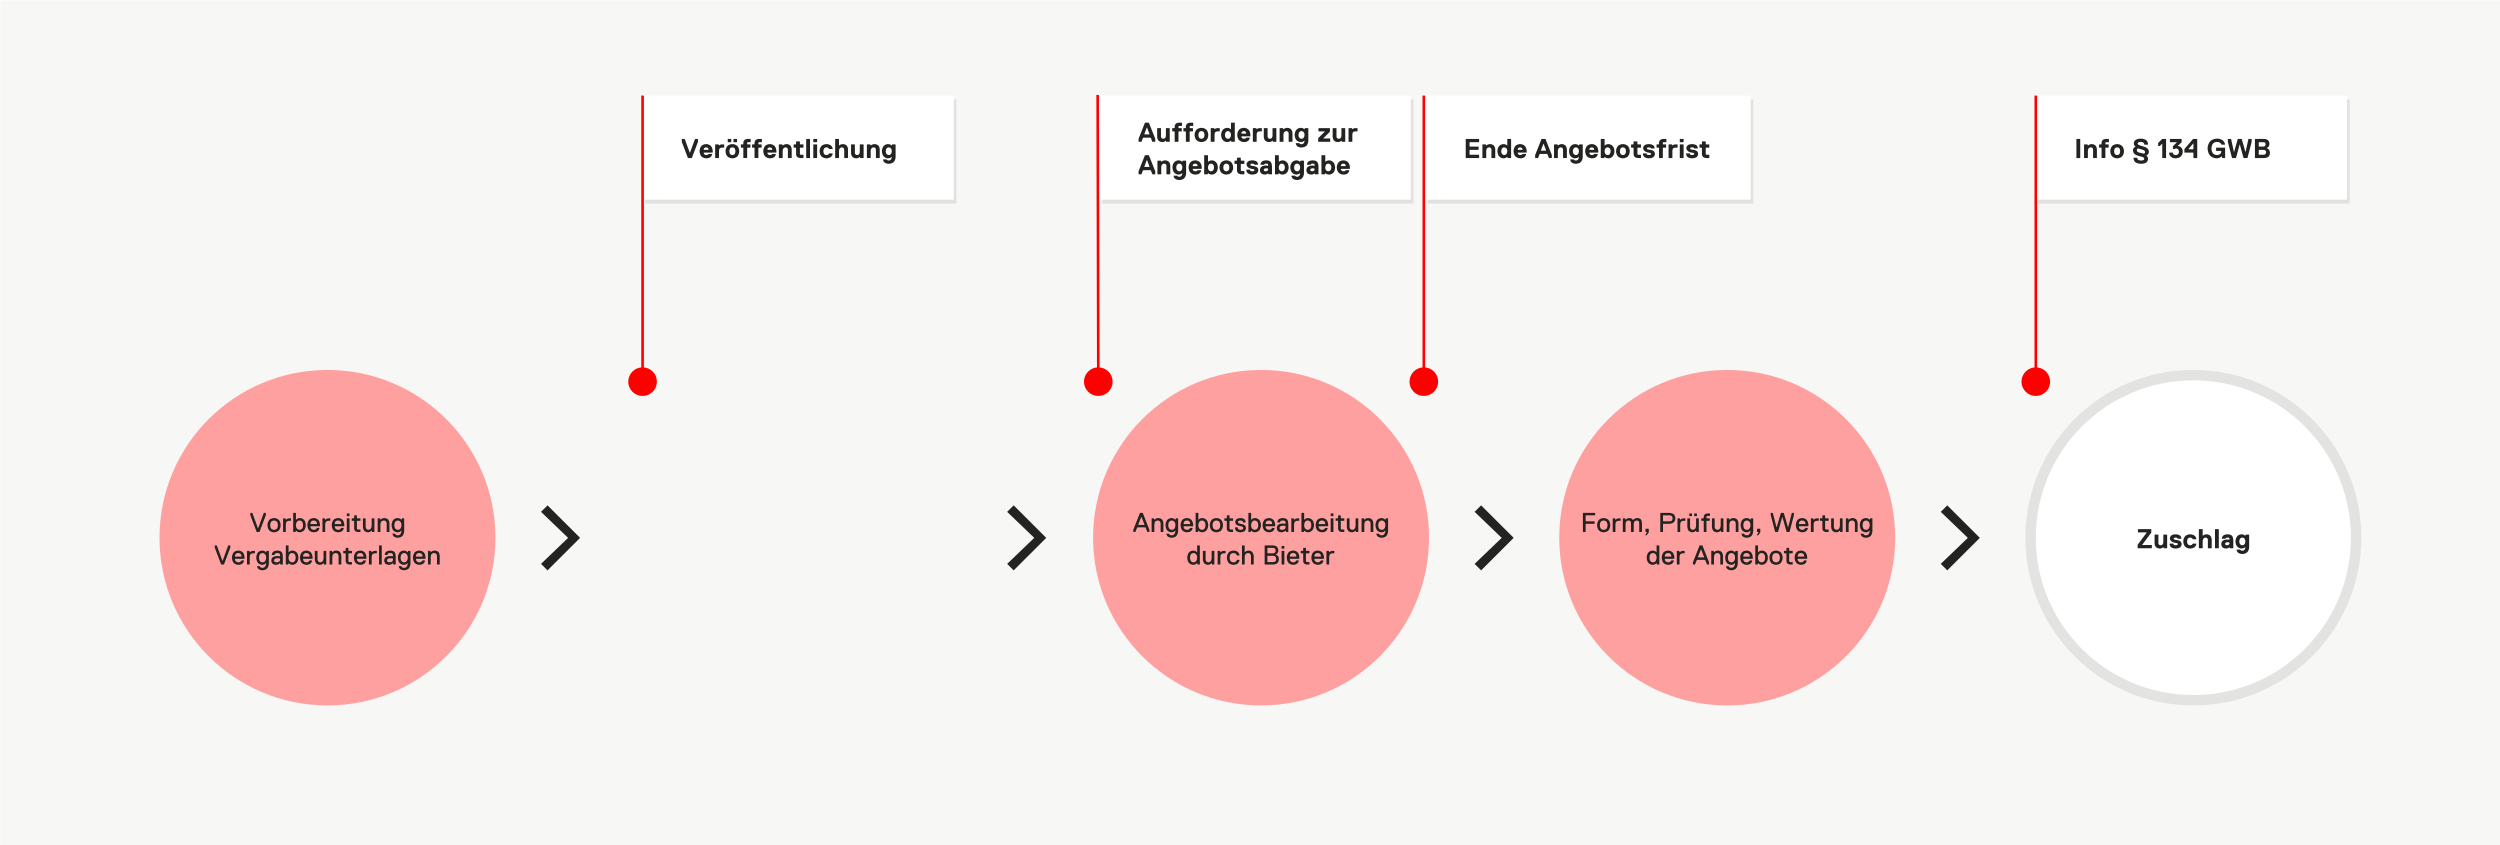
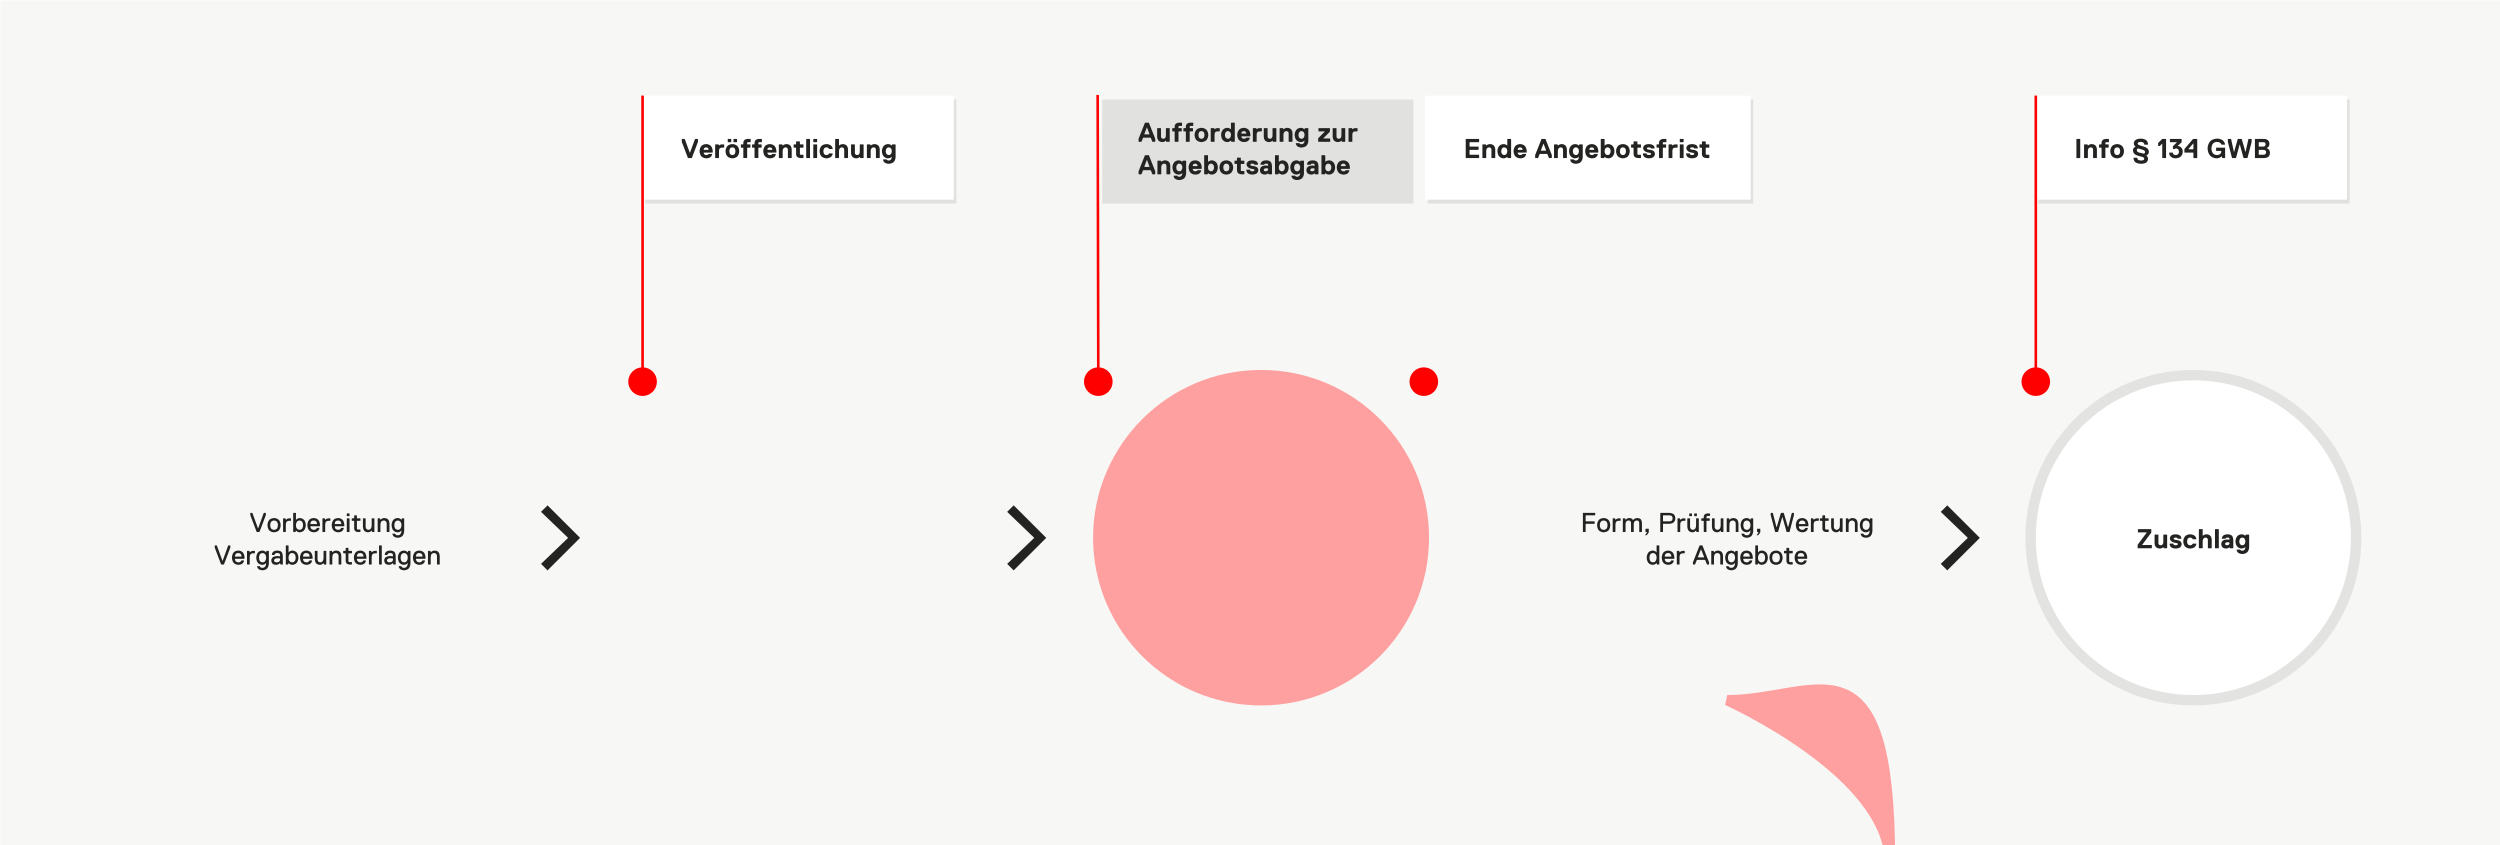
<svg xmlns="http://www.w3.org/2000/svg" width="1440pt" height="487pt" viewBox="0 0 1440 487">
  <defs>
    <filter id="a">
      <feGaussianBlur in="SourceGraphic" stdDeviation="3" />
    </filter>
  </defs>
  <defs>
    <clipPath id="b">
      <path d="M311.625 291.078h22.5v37.461h-22.5zm0 0" />
    </clipPath>
    <clipPath id="c">
      <path d="M580.125 291.078h22.5v37.461h-22.5zm0 0" />
    </clipPath>
    <clipPath id="d">
-       <path d="M849.375 291.078h22.5v37.461h-22.5zm0 0" />
-     </clipPath>
+       </clipPath>
    <clipPath id="e">
      <path d="M1117.875 291.078h22.5v37.461h-22.5zm0 0" />
    </clipPath>
  </defs>
  <path d="M.375.375h1440v487H.375zm0 0" fill="#f7f7f5" />
  <path d="M.375.375h1440v487H.375zm0 0" fill="#f7f7f5" />
  <path d="M371.625 57.316h179.25v59.938h-179.25zm0 0" fill="#1a1a1a" fill-opacity=".1" filter="url(#a)" />
  <path d="M370.125 55.07h179.25v59.938h-179.25zm0 0" fill="#fff" />
  <path d="M402.016 81.75l-3.465 9.121-.16.16h-2.043l-.16-.16-3.465-9.121v-1.578l.156-.152h1.418l.156.152 2.836 7.715h.16l2.836-7.715.152-.152h1.422l.157.152zm8.504 5.348v.629l-.16.16h-4.88l-.16.152c0 .379.375.82.375.82.38.442 1.2.442 1.2.442.867 0 1.101-.473 1.101-.473l.16-.156h1.89l.157.156a2.888 2.888 0 0 1-.262.774c-.195.375-.558.753-.558.753-.36.38-1.008.606-1.008.606-.645.23-1.48.23-1.48.23-1.907 0-2.922-1.168-2.922-1.168-1.016-1.164-1.016-2.925-1.016-2.925 0-1.746.984-2.918.984-2.918.985-1.172 2.797-1.172 2.797-1.172 1.813 0 2.797 1.172 2.797 1.172.985 1.172.985 2.918.985 2.918zm-2.524-.79l.16-.152c0-.097-.05-.27-.05-.27-.047-.171-.18-.417-.18-.417-.133-.246-.442-.41-.442-.41-.308-.164-.75-.164-.75-.164-.441 0-.746.164-.746.164-.304.164-.441.41-.441.41-.133.246-.18.418-.18.418-.047.172-.047.27-.047.27l.16.152zm9.133-1.413l-.156.16h-1.106c-.926 0-1.328.488-1.328.488-.402.484-.402 1.555-.402 1.555v3.773l-.157.16h-1.89l-.16-.16v-7.547l.16-.16h1.734l.156.16.157.469h.16c.027-.059.125-.172.125-.172.094-.11.535-.281.535-.281.441-.176 1.07-.176 1.07-.176h.946l.156.16zm8.66 2.203c0 1.875-1.078 2.984-1.078 2.984-1.078 1.11-2.86 1.11-2.86 1.11-1.777 0-2.855-1.11-2.855-1.11-1.082-1.11-1.082-2.984-1.082-2.984 0-1.875 1.082-2.985 1.082-2.985 1.078-1.105 2.856-1.105 2.856-1.105 1.78 0 2.859 1.105 2.859 1.105 1.078 1.11 1.078 2.985 1.078 2.985zm-2.203 0c0-1.055-.45-1.63-.45-1.63-.449-.573-1.284-.573-1.284-.573-.832 0-1.282.574-1.282.574-.449.574-.449 1.629-.449 1.629 0 1.054.45 1.629.45 1.629.449.574 1.28.574 1.28.574.837 0 1.286-.574 1.286-.574.449-.575.449-1.63.449-1.63zm.945-5.348l-.156.156h-1.73l-.16-.156v-1.578l.16-.152h1.73l.156.152zm-3.308 0l-.153.156h-1.734l-.16-.156v-1.578l.16-.152h1.734l.153.152zm11.023-1.73l.156.152v1.578l-.156.156h-1.414c-.473 0-.473.469-.473.469v.633l.153.156h1.578l.156.16v1.57l-.156.16h-1.578l-.153.153v5.664l-.16.16h-1.89l-.157-.16v-5.664l-.156-.152h-1.101l-.16-.16v-1.57l.16-.16h1.101l.156-.157v-.633c0-1.207.758-1.781.758-1.781.758-.574 1.922-.574 1.922-.574zm6.457 0l.156.152v1.578l-.156.156h-1.418c-.469 0-.469.469-.469.469v.633l.153.156h1.578l.156.16v1.57l-.156.16h-1.578l-.153.153v5.664l-.16.16h-1.89l-.157-.16v-5.664l-.16-.152h-1.101l-.157-.16v-1.57l.157-.16h1.101l.16-.157v-.633c0-1.207.758-1.781.758-1.781.754-.574 1.918-.574 1.918-.574zm8.504 7.078v.629l-.156.16h-4.883l-.16.152c0 .379.379.82.379.82.375.442 1.195.442 1.195.442.867 0 1.106-.473 1.106-.473l.156-.156h1.894l.153.156a2.955 2.955 0 0 1-.258.774c-.2.375-.559.753-.559.753-.363.38-1.008.606-1.008.606-.648.23-1.484.23-1.484.23-1.906 0-2.922-1.168-2.922-1.168-1.015-1.164-1.015-2.925-1.015-2.925 0-1.746.984-2.918.984-2.918.984-1.172 2.797-1.172 2.797-1.172 1.812 0 2.797 1.172 2.797 1.172.984 1.172.984 2.918.984 2.918zm-2.52-.79l.157-.152c0-.097-.047-.27-.047-.27-.05-.171-.184-.417-.184-.417-.133-.246-.441-.41-.441-.41-.305-.164-.746-.164-.746-.164-.442 0-.746.164-.746.164-.305.164-.442.41-.442.41-.136.246-.183.418-.183.418-.047.172-.047.27-.047.27l.16.152zm11.336 4.563l-.16.16h-1.886l-.157-.16V86.31c0-1.414-1.261-1.414-1.261-1.414-1.735 0-1.735 2.043-1.735 2.043v3.933l-.152.16h-1.89l-.16-.16v-7.547l.16-.16h1.73l.16.16.152.469h.16c.79-.785 2.047-.785 2.047-.785 1.403 0 2.2.855 2.2.855.792.86.792 2.293.792 2.293zm4.723-5.664v3.465c0 .469.473.469.473.469h1.422l.152.16v1.57l-.152.16h-1.422c-1.164 0-1.918-.574-1.918-.574-.758-.574-.758-1.785-.758-1.785v-3.465l-.16-.152h-1.102l-.16-.16v-1.57l.16-.16h1.102l.16-.157v-1.414l.16-.16h1.887l.156.16v1.414l.16.156h1.735l.152.16v1.57l-.152.16h-1.735zm5.824 5.664l-.152.16h-1.89l-.16-.16v-10.7l.16-.151h1.89l.152.152zm4.094-9.121l-.152.156h-1.89l-.161-.156v-1.578l.16-.152h1.89l.153.152zm0 9.121l-.152.16h-1.89l-.161-.16v-7.547l.16-.16h1.89l.153.16zm3.625-3.773c0 1.054.45 1.629.45 1.629.445.574 1.28.574 1.28.574 1.149 0 1.422-.79 1.422-.79l.153-.152h1.894l.157.153c-.22 1.343-1.22 2.011-1.22 2.011-1 .668-2.405.668-2.405.668-1.778 0-2.856-1.109-2.856-1.109-1.082-1.11-1.082-2.984-1.082-2.984 0-1.875 1.082-2.985 1.082-2.985 1.078-1.105 2.856-1.105 2.856-1.105 1.406 0 2.406.668 2.406.668 1 .668 1.219 2.008 1.219 2.008l-.157.156h-1.894l-.153-.156c-.273-.79-1.421-.79-1.421-.79-.836 0-1.282.575-1.282.575-.449.574-.449 1.629-.449 1.629zm14.172 3.773l-.16.16h-1.887l-.156-.16V86.31c0-1.414-1.262-1.414-1.262-1.414-1.734 0-1.734 2.043-1.734 2.043v3.933l-.153.16h-1.89l-.16-.16v-10.7l.16-.151h1.89l.153.152v3.621h.16c.789-.785 2.047-.785 2.047-.785 1.402 0 2.199.855 2.199.855.793.86.793 2.293.793 2.293zm1.734-7.547l.153-.16h1.894l.156.16v4.563c0 1.414 1.258 1.414 1.258 1.414.79 0 1.184-.512 1.184-.512.394-.512.394-1.379.394-1.379v-4.086l.153-.16h1.894l.156.16v7.547l-.156.16h-1.734l-.16-.16-.153-.469h-.16c-.015.032-.054.086-.054.086-.043.059-.2.192-.2.192-.156.132-.351.234-.351.234-.2.102-.543.188-.543.188-.348.09-.742.09-.742.09-1.399 0-2.196-.86-2.196-.86-.793-.86-.793-2.293-.793-2.293zm16.532 7.547l-.16.16h-1.887l-.157-.16V86.31c0-1.414-1.261-1.414-1.261-1.414-1.735 0-1.735 2.043-1.735 2.043v3.933l-.152.16h-1.89l-.16-.16v-7.547l.16-.16h1.73l.16.16.152.469h.16c.79-.785 2.047-.785 2.047-.785 1.403 0 2.2.855 2.2.855.793.86.793 2.293.793 2.293zm9.132-7.547v6.918c0 2.035-1.093 3.063-1.093 3.063-1.094 1.03-2.844 1.03-2.844 1.03-1.399 0-2.29-.644-2.29-.644-.89-.648-1.015-1.718-1.015-1.718l.156-.153h1.887l.16.153c.235.472 1.102.472 1.102.472 1.734 0 1.734-2.043 1.734-2.043h-.16c-.062.098-.21.223-.21.223-.15.125-.677.344-.677.344-.527.222-1.16.222-1.16.222-1.465 0-2.465-1.129-2.465-1.129-1-1.124-1-2.964-1-2.964 0-1.84 1-2.965 1-2.965 1-1.125 2.465-1.125 2.465-1.125.633 0 1.145.195 1.145.195.511.195.715.402.715.402l.187.188h.16l.157-.469.16-.16h1.726zm-5.668 3.774c0 2.203 1.73 2.203 1.73 2.203 1.735 0 1.735-2.203 1.735-2.203 0-2.203-1.734-2.203-1.734-2.203-1.73 0-1.73 2.203-1.73 2.203zm0 0" fill="#232321" />
  <path d="M634.875 57.316h179.25v59.938h-179.25zm0 0" fill="#1a1a1a" fill-opacity=".1" filter="url(#a)" />
-   <path d="M633.375 55.07h179.25v59.938h-179.25zm0 0" fill="#fff" />
  <path d="M665.422 81.508l-.156.16h-1.418l-.16-.16-.786-2.043-.316-.16h-3.938l-.312.16-.79 2.043-.155.16h-1.418l-.16-.16v-1.574l3.625-9.125.16-.153h2.043l.16.153 3.62 9.125zm-3.309-4.246l-1.414-3.774h-.16l-1.414 3.774.152.16h2.684zm4.41-3.305l.157-.156h1.89l.16.156v4.563c0 1.414 1.254 1.414 1.254 1.414.79 0 1.184-.512 1.184-.512.398-.512.398-1.375.398-1.375v-4.09l.153-.156h1.89l.16.156v7.55l-.16.161h-1.73l-.16-.16-.153-.473h-.16c-.015.031-.058.09-.058.09-.04.055-.196.188-.196.188-.156.132-.355.234-.355.234-.195.105-.543.191-.543.191-.344.086-.738.086-.738.086-1.403 0-2.196-.855-2.196-.855-.797-.86-.797-2.293-.797-2.293zm14.172-3.3l.157.152v1.578l-.157.152h-1.418c-.468 0-.468.473-.468.473v.629l.152.16h1.578l.156.156v1.574l-.156.156h-1.578l-.152.157v5.664l-.16.16h-1.891l-.156-.16v-5.664l-.157-.156h-1.105l-.156-.157v-1.574l.156-.156h1.105l.157-.16v-.63c0-1.21.757-1.784.757-1.784.754-.57 1.918-.57 1.918-.57zm6.453 0l.16.152v1.578l-.16.152h-1.414c-.472 0-.472.473-.472.473v.629l.156.16h1.578l.152.156v1.574l-.152.156h-1.578l-.156.157v5.664l-.157.16h-1.894l-.152-.16v-5.664l-.16-.156h-1.102l-.16-.157v-1.574l.16-.156h1.101l.16-.16v-.63c0-1.21.758-1.784.758-1.784.754-.57 1.918-.57 1.918-.57zm8.82 7.077c0 1.871-1.077 2.98-1.077 2.98-1.078 1.11-2.86 1.11-2.86 1.11-1.777 0-2.86-1.11-2.86-1.11-1.077-1.109-1.077-2.98-1.077-2.98 0-1.875 1.078-2.984 1.078-2.984 1.082-1.11 2.86-1.11 2.86-1.11 1.78 0 2.859 1.11 2.859 1.11 1.078 1.11 1.078 2.984 1.078 2.984zm-2.202 0c0-1.058-.45-1.629-.45-1.629-.449-.574-1.285-.574-1.285-.574-.836 0-1.285.574-1.285.574-.445.57-.445 1.63-.445 1.63 0 1.054.445 1.628.445 1.628.45.57 1.285.57 1.285.57.836 0 1.285-.57 1.285-.57.45-.574.45-1.629.45-1.629zm8.816-2.203l-.16.156h-1.102c-.925 0-1.328.489-1.328.489-.402.488-.402 1.558-.402 1.558v3.774l-.156.16h-1.891l-.16-.16v-7.551l.16-.156h1.734l.157.156.156.473h.156c.031-.063.125-.172.125-.172.098-.11.54-.285.54-.285.44-.172 1.07-.172 1.07-.172h.94l.161.156zm.785 2.203c0-1.84 1-2.968 1-2.968 1-1.125 2.469-1.125 2.469-1.125.629 0 1.14.195 1.14.195.512.2.715.402.715.402l.188.192h.16v-3.621l.16-.153h1.887l.156.153v10.699l-.156.16h-1.73l-.157-.16-.16-.473h-.16c-.063.098-.211.223-.211.223-.148.125-.676.347-.676.347-.527.22-1.156.22-1.156.22-1.469 0-2.469-1.126-2.469-1.126-1-1.129-1-2.965-1-2.965zm2.207 0c0 2.2 1.73 2.2 1.73 2.2 1.735 0 1.735-2.2 1.735-2.2 0-2.203-1.734-2.203-1.734-2.203-1.73 0-1.73 2.203-1.73 2.203zm14.649 0v.63l-.16.156h-4.883l-.157.156c0 .379.375.82.375.82.38.438 1.2.438 1.2.438.863 0 1.101-.47 1.101-.47l.156-.16h1.895l.152.16c-.062.395-.257.77-.257.77-.2.375-.56.754-.56.754-.362.38-1.007.61-1.007.61-.644.226-1.48.226-1.48.226-1.91 0-2.926-1.164-2.926-1.164-1.012-1.164-1.012-2.926-1.012-2.926 0-1.75.985-2.921.985-2.921.984-1.172 2.796-1.172 2.796-1.172 1.813 0 2.797 1.171 2.797 1.171.985 1.172.985 2.922.985 2.922zm-2.524-.789l.156-.156c0-.098-.046-.27-.046-.27a2.495 2.495 0 0 0-.184-.414c-.133-.246-.438-.41-.438-.41-.308-.164-.75-.164-.75-.164-.44 0-.746.164-.746.164-.304.164-.441.41-.441.41-.137.247-.184.415-.184.415-.043.171-.043.27-.043.27l.157.155zm9.133-1.414l-.16.156h-1.102c-.925 0-1.328.489-1.328.489-.406.488-.406 1.558-.406 1.558v3.774l-.152.16h-1.891l-.16-.16v-7.551l.16-.156h1.73l.16.156.153.473h.16c.031-.063.125-.172.125-.172.098-.11.535-.285.535-.285.442-.172 1.074-.172 1.074-.172h.942l.16.156zm1.102-1.574l.156-.156h1.89l.16.156v4.563c0 1.414 1.255 1.414 1.255 1.414.793 0 1.187-.512 1.187-.512.395-.512.395-1.375.395-1.375v-4.09l.152-.156h1.89l.16.156v7.55l-.16.161h-1.73l-.16-.16-.152-.473h-.16c-.016.031-.055.09-.055.09-.043.055-.2.188-.2.188-.156.132-.355.234-.355.234a2.946 2.946 0 0 1-.543.191c-.344.086-.738.086-.738.086-1.403 0-2.196-.855-2.196-.855-.796-.86-.796-2.293-.796-2.293zm16.535 7.55l-.16.161h-1.887l-.16-.16v-4.563c0-1.414-1.258-1.414-1.258-1.414-1.734 0-1.734 2.043-1.734 2.043v3.934l-.153.16h-1.894l-.157-.16v-7.551l.157-.156h1.734l.16.156.153.473h.16c.789-.79 2.043-.79 2.043-.79 1.406 0 2.199.86 2.199.86.797.855.797 2.29.797 2.29zm9.133-7.55v6.922c0 2.031-1.094 3.062-1.094 3.062-1.098 1.028-2.844 1.028-2.844 1.028-1.398 0-2.289-.645-2.289-.645-.89-.644-1.02-1.715-1.02-1.715l.16-.156h1.887l.16.156c.235.47 1.102.47 1.102.47 1.73 0 1.73-2.044 1.73-2.044h-.156c-.062.098-.21.223-.21.223-.15.125-.676.347-.676.347-.528.22-1.16.22-1.16.22-1.465 0-2.465-1.126-2.465-1.126-1-1.129-1-2.965-1-2.965 0-1.84 1-2.968 1-2.968 1-1.125 2.464-1.125 2.464-1.125.633 0 1.145.195 1.145.195.512.2.71.402.71.402l.192.192h.157l.16-.473.16-.156h1.726zm-5.672 3.777c0 2.2 1.734 2.2 1.734 2.2 1.73 0 1.73-2.2 1.73-2.2 0-2.203-1.73-2.203-1.73-2.203-1.734 0-1.734 2.203-1.734 2.203zm18.27 3.774l-.157.16h-6.613l-.16-.16v-1.73l.16-.313 3.617-3.621v-.156h-3.465l-.152-.157v-1.574l.152-.156h6.3l.161.156v1.73l-.16.313-3.621 3.621v.156h3.781l.156.157zm1.417-7.551l.153-.156h1.89l.16.156v4.563c0 1.414 1.258 1.414 1.258 1.414.79 0 1.184-.512 1.184-.512.394-.512.394-1.375.394-1.375v-4.09l.153-.156h1.894l.156.156v7.55l-.156.161h-1.734l-.16-.16-.153-.473h-.16c-.016.031-.055.09-.055.09-.043.055-.199.188-.199.188-.156.132-.351.234-.351.234-.2.105-.543.191-.543.191-.348.086-.743.086-.743.086-1.398 0-2.195-.855-2.195-.855-.793-.86-.793-2.293-.793-2.293zm14.328 1.574l-.16.156h-1.101c-.93 0-1.332.489-1.332.489-.403.488-.403 1.558-.403 1.558v3.774l-.152.16h-1.89l-.16-.16v-7.551l.16-.156h1.73l.16.156.152.473h.16c.032-.063.125-.172.125-.172.094-.11.536-.285.536-.285.44-.172 1.074-.172 1.074-.172h.941l.16.156zm0 0M665.422 100.238l-.156.16h-1.418l-.16-.16-.786-2.043-.316-.16h-3.938l-.312.16-.79 2.043-.155.16h-1.418l-.16-.16v-1.574l3.625-9.125.16-.152h2.043l.16.152 3.62 9.125zm-3.309-4.246L660.7 92.22h-.16l-1.414 3.773.152.16h2.684zm11.969 4.246l-.16.16h-1.887l-.156-.16v-4.562c0-1.414-1.262-1.414-1.262-1.414-1.734 0-1.734 2.043-1.734 2.043v3.933l-.153.16h-1.894l-.156-.16v-7.55l.156-.157h1.734l.16.156.153.473h.16c.789-.789 2.043-.789 2.043-.789 1.406 0 2.203.86 2.203.86.793.855.793 2.289.793 2.289zm9.133-7.55v6.921c0 2.032-1.094 3.063-1.094 3.063-1.094 1.027-2.844 1.027-2.844 1.027-1.398 0-2.289-.644-2.289-.644-.89-.645-1.02-1.715-1.02-1.715l.16-.153h1.888l.16.153c.234.469 1.101.469 1.101.469 1.735 0 1.735-2.043 1.735-2.043h-.16c-.063.097-.211.222-.211.222-.149.13-.676.348-.676.348-.528.219-1.16.219-1.16.219-1.465 0-2.465-1.125-2.465-1.125-1-1.13-1-2.965-1-2.965 0-1.84 1-2.969 1-2.969 1-1.125 2.465-1.125 2.465-1.125.633 0 1.144.2 1.144.2.512.195.711.398.711.398l.192.191h.16l.156-.472.16-.157h1.727zm-5.672 3.777c0 2.2 1.734 2.2 1.734 2.2 1.735 0 1.735-2.2 1.735-2.2 0-2.203-1.735-2.203-1.735-2.203-1.734 0-1.734 2.203-1.734 2.203zm14.648 0v.629l-.156.16h-4.883l-.16.152c0 .38.38.82.38.82.374.438 1.194.438 1.194.438.868 0 1.102-.469 1.102-.469l.16-.16h1.89l.157.16c-.063.395-.258.77-.258.77-.199.379-.558.758-.558.758-.364.379-1.008.605-1.008.605-.649.227-1.485.227-1.485.227-1.906 0-2.921-1.164-2.921-1.164-1.016-1.164-1.016-2.926-1.016-2.926 0-1.746.984-2.922.984-2.922.985-1.172 2.797-1.172 2.797-1.172 1.813 0 2.797 1.172 2.797 1.172.984 1.176.984 2.922.984 2.922zm-2.523-.79l.16-.155c0-.098-.047-.266-.047-.266a2.813 2.813 0 0 0-.183-.418c-.133-.246-.442-.41-.442-.41-.308-.164-.746-.164-.746-.164a1.71 1.71 0 0 0-.746.164c-.305.164-.441.41-.441.41-.137.246-.184.418-.184.418-.047.168-.047.266-.047.266l.16.156zm11.812.79c0 1.836-1 2.965-1 2.965-1 1.125-2.464 1.125-2.464 1.125-.63 0-1.141-.196-1.141-.196-.512-.199-.719-.402-.719-.402l-.187-.191h-.16l-.153.472-.16.16h-1.73l-.16-.16V89.54l.16-.152h1.89l.153.152v3.621h.16c.062-.097.21-.222.21-.222.153-.126.68-.348.68-.348.528-.219 1.157-.219 1.157-.219 1.464 0 2.464 1.125 2.464 1.125 1 1.129 1 2.969 1 2.969zm-2.207 0c0-2.203-1.73-2.203-1.73-2.203-1.734 0-1.734 2.203-1.734 2.203 0 2.2 1.734 2.2 1.734 2.2 1.73 0 1.73-2.2 1.73-2.2zm11.024 0c0 1.875-1.078 2.98-1.078 2.98-1.078 1.11-2.86 1.11-2.86 1.11-1.777 0-2.855-1.11-2.855-1.11-1.082-1.105-1.082-2.98-1.082-2.98 0-1.875 1.082-2.985 1.082-2.985 1.078-1.109 2.855-1.109 2.855-1.109 1.782 0 2.86 1.11 2.86 1.11 1.078 1.109 1.078 2.984 1.078 2.984zm-2.203 0c0-1.055-.45-1.63-.45-1.63-.449-.573-1.285-.573-1.285-.573-.836 0-1.28.574-1.28.574-.45.574-.45 1.629-.45 1.629 0 1.055.45 1.629.45 1.629.444.57 1.28.57 1.28.57.836 0 1.286-.57 1.286-.57.449-.574.449-1.63.449-1.63zm6.613-1.89v3.46c0 .473.473.473.473.473h1.418l.156.156v1.574l-.156.16h-1.418c-1.164 0-1.922-.574-1.922-.574-.754-.574-.754-1.789-.754-1.789v-3.46l-.16-.153h-1.102l-.16-.16v-1.575l.16-.156h1.102l.16-.16v-1.414l.156-.156h1.887l.16.156v1.414l.16.16h1.73l.157.156v1.575l-.156.16h-1.73zm10.078 3.46c0 1.055-.851 1.79-.851 1.79-.848.73-2.614.73-2.614.73-1.62 0-2.543-.739-2.543-.739-.922-.742-.922-1.937-.922-1.937l.16-.156h1.891l.153.156c0 .437.316.613.316.613.316.172.945.172.945.172 1.262 0 1.262-.629 1.262-.629a.804.804 0 0 0-.035-.226c-.031-.102-.125-.172-.125-.172a4.385 4.385 0 0 0-.156-.117c-.063-.047-.246-.09-.246-.09l-.286-.063c-.101-.023-.351-.062-.351-.062l-.375-.051c-2.992-.508-2.992-2.524-2.992-2.524 0-1.023.816-1.69.816-1.69.816-.669 2.488-.669 2.488-.669 1.48 0 2.395.613 2.395.613.914.618.914 1.746.914 1.746l-.16.16h-1.887l-.16-.16c0-.468-1.102-.468-1.102-.468-.597 0-.851.14-.851.14-.25.141-.25.489-.25.489 0 .191.086.308.086.308.09.117.324.196.324.196.234.074.39.117.39.117.157.039.543.086.543.086a11.155 11.155 0 0 1 1.2.207c.261.058.687.234.687.234.426.172.684.402.684.402.258.227.457.645.457.645.195.418.195.95.195.95zm7.875 2.203l-.16.16h-1.73l-.16-.16-.153-.312h-.16c-.063.062-.207.172-.207.172-.14.109-.59.285-.59.285-.45.172-.938.172-.938.172-1.304 0-2.07-.668-2.07-.668-.765-.668-.765-1.852-.765-1.852 0-.676.246-1.18.246-1.18.242-.503.605-.777.605-.777.363-.273.86-.45.86-.45.496-.175.906-.218.906-.218.41-.047.851-.047.851-.047.282 0 .559.04.559.04.277.034.414.09.414.09l.129.027.16-.157v-.16c0-.594-.2-.77-.2-.77-.198-.171-.905-.171-.905-.171-.317 0-.48.015-.48.015a1.08 1.08 0 0 0-.356.125c-.188.11-.266.328-.266.328l-.16.16h-1.89l-.153-.16c0-.878.8-1.617.8-1.617.805-.742 2.505-.742 2.505-.742 1.828 0 2.566.883 2.566.883.742.879.742 2.738.742 2.738zm-2.203-2.984l-.16-.16c-.313-.16-.945-.16-.945-.16-1.418 0-1.418.945-1.418.945 0 .785 1.101.785 1.101.785.602 0 1.012-.312 1.012-.312.41-.317.41-.786.41-.786zm11.805-.79c0 1.837-1 2.966-1 2.966-1 1.125-2.465 1.125-2.465 1.125-.625 0-1.137-.196-1.137-.196-.515-.199-.719-.402-.719-.402l-.191-.191h-.156l-.157.472-.156.16h-1.734l-.16-.16V89.54l.16-.152h1.89l.157.152v3.621h.156c.063-.097.215-.222.215-.222.152-.126.68-.348.68-.348.527-.219 1.152-.219 1.152-.219 1.465 0 2.465 1.125 2.465 1.125 1 1.129 1 2.969 1 2.969zm-2.203 0c0-2.202-1.735-2.202-1.735-2.202-1.73 0-1.73 2.203-1.73 2.203 0 2.2 1.73 2.2 1.73 2.2 1.735 0 1.735-2.2 1.735-2.2zm11.023-3.776v6.921c0 2.032-1.094 3.063-1.094 3.063-1.097 1.027-2.843 1.027-2.843 1.027-1.399 0-2.29-.644-2.29-.644-.89-.645-1.02-1.715-1.02-1.715l.161-.153h1.887l.16.153c.234.469 1.102.469 1.102.469 1.73 0 1.73-2.043 1.73-2.043h-.156c-.063.097-.211.222-.211.222-.149.13-.676.348-.676.348-.527.219-1.16.219-1.16.219-1.465 0-2.465-1.125-2.465-1.125-1-1.13-1-2.965-1-2.965 0-1.84 1-2.969 1-2.969 1-1.125 2.465-1.125 2.465-1.125.633 0 1.144.2 1.144.2.512.195.711.398.711.398l.192.191h.156l.16-.472.16-.157h1.727zm-5.672 3.777c0 2.2 1.735 2.2 1.735 2.2 1.73 0 1.73-2.2 1.73-2.2 0-2.203-1.73-2.203-1.73-2.203-1.735 0-1.735 2.203-1.735 2.203zm14.02 3.773l-.16.16h-1.735l-.156-.16-.156-.312h-.157c-.062.062-.207.172-.207.172-.144.109-.59.285-.59.285-.449.172-.937.172-.937.172-1.309 0-2.07-.668-2.07-.668-.766-.668-.766-1.852-.766-1.852 0-.676.246-1.18.246-1.18.242-.503.606-.777.606-.777.363-.273.859-.45.859-.45.496-.175.906-.218.906-.218.41-.047.848-.047.848-.047.285 0 .562.04.562.04.274.034.414.09.414.09l.13.027.156-.157v-.16c0-.594-.196-.77-.196-.77-.199-.171-.906-.171-.906-.171-.316 0-.48.015-.48.015-.164.016-.356.125-.356.125-.187.11-.265.328-.265.328l-.16.16h-1.891l-.153-.16c0-.878.801-1.617.801-1.617.801-.742 2.504-.742 2.504-.742 1.824 0 2.567.883 2.567.883.742.879.742 2.738.742 2.738zm-2.207-2.984l-.157-.16c-.312-.16-.945-.16-.945-.16-1.418 0-1.418.945-1.418.945 0 .785 1.102.785 1.102.785.597 0 1.008-.312 1.008-.312.41-.317.41-.786.41-.786zm11.808-.79c0 1.837-1 2.966-1 2.966-1 1.125-2.465 1.125-2.465 1.125-.625 0-1.14-.196-1.14-.196-.512-.199-.715-.402-.715-.402l-.191-.191h-.16l-.153.472-.16.16h-1.73l-.16-.16V89.54l.16-.152h1.89l.152.152v3.621h.16c.063-.097.215-.222.215-.222.149-.126.68-.348.68-.348.527-.219 1.152-.219 1.152-.219 1.465 0 2.465 1.125 2.465 1.125 1 1.129 1 2.969 1 2.969zm-2.203 0c0-2.202-1.734-2.202-1.734-2.202-1.735 0-1.735 2.203-1.735 2.203 0 2.2 1.735 2.2 1.735 2.2 1.734 0 1.734-2.2 1.734-2.2zm10.711 0v.63l-.16.16h-4.883l-.156.152c0 .38.375.82.375.82.379.438 1.2.438 1.2.438.862 0 1.1-.469 1.1-.469l.16-.16h1.891l.153.16c-.063.395-.258.77-.258.77-.2.379-.559.758-.559.758-.363.379-1.007.605-1.007.605-.645.227-1.48.227-1.48.227-1.911 0-2.923-1.164-2.923-1.164-1.015-1.164-1.015-2.926-1.015-2.926 0-1.746.984-2.922.984-2.922.984-1.172 2.797-1.172 2.797-1.172 1.812 0 2.797 1.172 2.797 1.172.984 1.176.984 2.922.984 2.922zm-2.523-.788l.16-.156c0-.098-.051-.266-.051-.266-.047-.172-.184-.418-.184-.418-.132-.246-.437-.41-.437-.41-.309-.164-.75-.164-.75-.164a1.71 1.71 0 0 0-.746.164c-.305.164-.442.41-.442.41-.136.246-.18.418-.18.418-.046.168-.046.266-.046.266l.156.156zm0 0" fill="#232321" />
  <path d="M1174.125 57.316h179.25v59.938h-179.25zm0 0" fill="#1a1a1a" fill-opacity=".1" filter="url(#a)" />
  <path d="M1172.625 55.07h179.25v59.938h-179.25zm0 0" fill="#fff" />
  <path d="M1198.215 90.871l-.156.16h-1.895l-.152-.16v-10.7l.152-.151h1.895l.156.152zm9.605 0l-.16.16h-1.887l-.156-.16V86.31c0-1.414-1.262-1.414-1.262-1.414-1.734 0-1.734 2.043-1.734 2.043v3.933l-.152.16h-1.89l-.161-.16v-7.547l.16-.16h1.73l.16.16.153.469h.16c.79-.785 2.047-.785 2.047-.785 1.402 0 2.2.855 2.2.855.792.86.792 2.293.792 2.293zm6.77-10.851l.16.152v1.578l-.16.156h-1.414c-.473 0-.473.469-.473.469v.633l.152.156h1.582l.153.16v1.57l-.152.16h-1.583l-.152.153v5.664l-.16.16h-1.89l-.153-.16v-5.664l-.16-.152h-1.102l-.16-.16v-1.57l.16-.16h1.102l.16-.157v-.633c0-1.207.754-1.781.754-1.781.758-.574 1.922-.574 1.922-.574zm8.82 7.078c0 1.875-1.078 2.984-1.078 2.984-1.082 1.11-2.86 1.11-2.86 1.11-1.78 0-2.859-1.11-2.859-1.11-1.078-1.11-1.078-2.984-1.078-2.984 0-1.875 1.078-2.985 1.078-2.985 1.078-1.105 2.86-1.105 2.86-1.105 1.777 0 2.859 1.105 2.859 1.105 1.078 1.11 1.078 2.985 1.078 2.985zm-2.207 0c0-1.055-.445-1.63-.445-1.63-.45-.573-1.285-.573-1.285-.573-.836 0-1.285.574-1.285.574-.45.574-.45 1.629-.45 1.629 0 1.054.45 1.629.45 1.629.449.574 1.285.574 1.285.574.836 0 1.285-.574 1.285-.574.445-.575.445-1.63.445-1.63zm9.606-.63c0 .458.214.755.214.755.211.3.645.476.645.476.434.172.867.274.867.274l1.094.242a11.64 11.64 0 0 1 1.117.297h.16c.63-.2.63-.942.63-.942 0-.36-.212-.629-.212-.629-.21-.27-.652-.464-.652-.464-.442-.2-.852-.325-.852-.325-.41-.125-1.101-.304-1.101-.304a24.592 24.592 0 0 1-1.121-.32h-.157c-.632.202-.632.94-.632.94zm5.511 2.993v.156c.946.625.946 1.887.946 1.887 0 1.336-.993 2.082-.993 2.082-.992.75-2.945.75-2.945.75-2.015 0-3.21-.809-3.21-.809-1.2-.812-1.2-2.496-1.2-2.496l.16-.16h1.89l.153.16c0 .723.524 1.067.524 1.067.52.347 1.683.347 1.683.347.992 0 1.363-.28 1.363-.28.368-.282.368-.821.368-.821 0-.344-.352-.594-.352-.594-.355-.25-.93-.418-.93-.418-.574-.168-1.257-.328-1.257-.328a13.985 13.985 0 0 1-1.372-.418c-.687-.254-1.261-.602-1.261-.602-.574-.343-.926-.949-.926-.949-.356-.605-.356-1.41-.356-1.41 0-.863.434-1.383.434-1.383.434-.52.98-.664.98-.664v-.152c-.94-.633-.94-1.89-.94-1.89 0-1.212 1.07-1.942 1.07-1.942 1.07-.735 3.023-.735 3.023-.735 1.844 0 2.969.852 2.969.852 1.125.852 1.125 2.453 1.125 2.453l-.157.16h-1.89l-.16-.16c0-1.414-2.043-1.414-2.043-1.414-1.735 0-1.735.945-1.735.945 0 .47.66.793.66.793.664.32 1.618.582 1.618.582a28.06 28.06 0 0 1 1.906.602 4.761 4.761 0 0 1 1.617 1.039c.66.695.66 1.7.66 1.7 0 .866-.433 1.386-.433 1.386-.434.52-.989.664-.989.664zm11.18 1.57h-1.89l-.153-.16v-8.02h-.16l-1.262 1.254h-.785l-.156-.152v-1.578l2.203-2.203.312-.152h1.891l.16.152v10.7zm9.766-3.62c0 1.609-1.09 2.694-1.09 2.694-1.086 1.086-3.008 1.086-3.008 1.086-1.777 0-2.777-.937-2.777-.937-1-.938-1-2.215-1-2.215l.156-.152h1.894l.153.152c0 .523.402.895.402.895.402.367 1.172.367 1.172.367.918 0 1.406-.52 1.406-.52.485-.52.485-1.37.485-1.37 0-.927-.426-1.407-.426-1.407-.426-.477-1.149-.477-1.149-.477-.28 0-.52.078-.52.078-.237.079-.331.157-.331.157l-.09.078h-.79l-.16-.156v-1.418l2.204-2.204v-.156h-3.777l-.16-.156v-1.578l.16-.152h6.46l.153.152v1.578l-.153.313-2.05 1.89v.152c1.117 0 1.976.922 1.976.922.86.922.86 2.383.86 2.383zm8.343 3.46l-.152.16h-1.895l-.156-.16V88.04l-.16-.152h-4.883l-.156-.16v-1.73l.156-.313 4.727-5.512.316-.152h2.051l.152.152zm-2.203-5.031v-3.145h-.16l-2.676 3.145v.156h2.676zm18.266 5.031l-.16.16h-1.414l-.157-.16-.16-.781h-.156c-1.102 1.101-2.832 1.101-2.832 1.101-2.348 0-3.773-1.582-3.773-1.582-1.426-1.586-1.426-4.082-1.426-4.082 0-2.52 1.457-4.093 1.457-4.093 1.453-1.575 3.894-1.575 3.894-1.575 2.16 0 3.301.961 3.301.961 1.145.961 1.426 2.344 1.426 2.344l-.16.16h-1.887l-.156-.16c-.207-.41-.41-.668-.41-.668-.207-.258-.758-.5-.758-.5-.551-.246-1.356-.246-1.356-.246-1.492 0-2.32 1.04-2.32 1.04-.828 1.034-.828 2.737-.828 2.737 0 1.7.828 2.735.828 2.735.828 1.039 2.32 1.039 2.32 1.039 1.246 0 1.883-.606 1.883-.606.64-.605.64-1.597.64-1.597l-.16-.16h-2.675l-.16-.153v-1.578l.16-.152h4.879l.16.152zm7.402-10.851h2.047l.156.152 2.047 7.238h.16l1.575-7.238.156-.152h1.574l.16.152v1.578l-2.363 9.121-.16.16h-2.043l-.16-.16-2.047-7.547h-.156l-2.051 7.547-.157.16h-2.05l-.153-.16-2.363-9.121v-1.578l.156-.152h1.575l.16.152 1.574 7.238h.152l2.051-7.238zm18.422 8.02c0 1.542-.914 2.269-.914 2.269-.914.722-2.234.722-2.234.722h-5.36l-.152-.16v-10.7l.152-.151h5.047c1.32 0 2.235.699 2.235.699.91.699.91 2.133.91 2.133 0 .867-.395 1.5-.395 1.5-.394.636-1.176.855-1.176.855v.16c1.887.473 1.887 2.672 1.887 2.672zm-2.52-4.876c0-.629-.292-.945-.292-.945-.293-.313-.97-.313-.97-.313h-2.515l-.16.156v2.204l.16.16h2.516c.664 0 .96-.364.96-.364.302-.363.302-.898.302-.898zm.313 4.563c0-1.418-1.574-1.418-1.574-1.418h-2.516l-.16.16v2.52l.16.152h2.516c1.574 0 1.574-1.414 1.574-1.414zm0 0" fill="#232321" />
  <path d="M822.375 57.316h187.5v59.938h-187.5zm0 0" fill="#1a1a1a" fill-opacity=".1" filter="url(#a)" />
  <path d="M820.875 55.07h187.5v59.938h-187.5zm0 0" fill="#fff" />
  <path d="M851.977 90.871l-.157.16h-7.406l-.152-.16v-10.7l.152-.151h7.406l.157.152v1.578l-.157.156h-5.195l-.16.156v2.204l.16.16h4.879l.16.152v1.578l-.16.153h-4.879l-.16.16v2.52l.16.152h5.195l.157.16zm9.289 0l-.157.16h-1.886l-.16-.16V86.31c0-1.414-1.262-1.414-1.262-1.414-1.735 0-1.735 2.043-1.735 2.043v3.933l-.152.16h-1.89l-.16-.16v-7.547l.16-.16h1.73l.16.16.152.469h.16c.79-.785 2.047-.785 2.047-.785 1.403 0 2.2.855 2.2.855.793.86.793 2.293.793 2.293zm1.257-3.773c0-1.84 1-2.965 1-2.965 1-1.125 2.47-1.125 2.47-1.125.628 0 1.14.195 1.14.195.515.195.715.402.715.402l.187.188h.16v-3.621l.16-.152h1.887l.156.152v10.7l-.156.16h-1.73l-.157-.16-.16-.47h-.16c-.058.098-.21.223-.21.223-.15.125-.677.344-.677.344-.527.222-1.156.222-1.156.222-1.469 0-2.469-1.129-2.469-1.129-1-1.124-1-2.964-1-2.964zm2.207 0c0 2.203 1.73 2.203 1.73 2.203 1.735 0 1.735-2.203 1.735-2.203 0-2.203-1.734-2.203-1.734-2.203-1.73 0-1.73 2.203-1.73 2.203zm14.649 0v.629l-.16.16h-4.883l-.156.152c0 .379.375.82.375.82.379.442 1.199.442 1.199.442.863 0 1.101-.473 1.101-.473l.16-.156h1.891l.153.156c-.063.395-.258.774-.258.774-.2.375-.559.753-.559.753-.363.38-1.008.606-1.008.606-.644.23-1.48.23-1.48.23-1.91 0-2.922-1.168-2.922-1.168-1.016-1.164-1.016-2.925-1.016-2.925 0-1.746.985-2.918.985-2.918.984-1.172 2.797-1.172 2.797-1.172 1.812 0 2.797 1.172 2.797 1.172.984 1.172.984 2.918.984 2.918zm-2.524-.79l.16-.152c0-.097-.05-.27-.05-.27-.047-.171-.184-.417-.184-.417-.133-.246-.437-.41-.437-.41-.309-.164-.75-.164-.75-.164-.442 0-.746.164-.746.164-.305.164-.442.41-.442.41a1.92 1.92 0 0 0-.18.418c-.046.172-.046.27-.046.27l.156.152zm17.004 4.563l-.152.16h-1.418l-.16-.16-.785-2.043-.317-.156h-3.937l-.313.156-.793 2.043-.152.16h-1.418l-.16-.16v-1.57l3.625-9.13.156-.151h2.047l.16.152 3.617 9.129zm-3.304-4.246l-1.414-3.773h-.16l-1.415 3.773.153.16h2.683zm11.968 4.246l-.16.16h-1.886l-.16-.16V86.31c0-1.414-1.262-1.414-1.262-1.414-1.73 0-1.73 2.043-1.73 2.043v3.933l-.157.16h-1.89l-.16-.16v-7.547l.16-.16h1.734l.156.16.156.469h.16c.79-.785 2.043-.785 2.043-.785 1.407 0 2.2.855 2.2.855.796.86.796 2.293.796 2.293zm9.133-7.547v6.918c0 2.035-1.093 3.063-1.093 3.063-1.098 1.03-2.844 1.03-2.844 1.03-1.403 0-2.29-.644-2.29-.644-.89-.648-1.019-1.718-1.019-1.718l.16-.153h1.887l.16.153c.235.472 1.102.472 1.102.472 1.73 0 1.73-2.043 1.73-2.043h-.156c-.063.098-.211.223-.211.223-.148.125-.676.344-.676.344-.531.222-1.16.222-1.16.222-1.465 0-2.465-1.129-2.465-1.129-1-1.124-1-2.964-1-2.964 0-1.84 1-2.965 1-2.965 1-1.125 2.465-1.125 2.465-1.125.629 0 1.145.195 1.145.195.511.195.71.402.71.402l.192.188h.156l.16-.469.16-.16h1.727zm-5.672 3.774c0 2.203 1.735 2.203 1.735 2.203 1.73 0 1.73-2.203 1.73-2.203 0-2.203-1.73-2.203-1.73-2.203-1.735 0-1.735 2.203-1.735 2.203zm14.649 0v.629l-.16.16h-4.88l-.16.152c0 .379.38.82.38.82.375.442 1.195.442 1.195.442.867 0 1.101-.473 1.101-.473l.16-.156h1.891l.156.156c-.062.395-.261.774-.261.774-.196.375-.559.753-.559.753-.36.38-1.008.606-1.008.606-.644.23-1.48.23-1.48.23-1.906 0-2.922-1.168-2.922-1.168-1.016-1.164-1.016-2.925-1.016-2.925 0-1.746.985-2.918.985-2.918.984-1.172 2.797-1.172 2.797-1.172 1.812 0 2.796 1.172 2.796 1.172.985 1.172.985 2.918.985 2.918zm-2.524-.79l.16-.152c0-.097-.05-.27-.05-.27-.047-.171-.18-.417-.18-.417-.133-.246-.441-.41-.441-.41-.309-.164-.75-.164-.75-.164-.438 0-.746.164-.746.164-.305.164-.438.41-.438.41a2.096 2.096 0 0 0-.184.418c-.046.172-.046.27-.046.27l.16.152zm11.813.79c0 1.84-1 2.965-1 2.965-1 1.128-2.469 1.128-2.469 1.128-.625 0-1.137-.199-1.137-.199-.511-.195-.718-.402-.718-.402l-.188-.188h-.16l-.152.47-.16.16h-1.735l-.156-.16v-10.7l.156-.152h1.895l.152.152v3.621h.16c.059-.094.211-.223.211-.223.152-.125.68-.343.68-.343.527-.22 1.152-.22 1.152-.22 1.469 0 2.469 1.126 2.469 1.126 1 1.125 1 2.965 1 2.965zm-2.207 0c0-2.203-1.73-2.203-1.73-2.203-1.735 0-1.735 2.203-1.735 2.203 0 2.203 1.734 2.203 1.734 2.203 1.73 0 1.73-2.203 1.73-2.203zm11.023 0c0 1.875-1.078 2.984-1.078 2.984-1.078 1.11-2.86 1.11-2.86 1.11-1.777 0-2.859-1.11-2.859-1.11-1.078-1.11-1.078-2.984-1.078-2.984 0-1.875 1.078-2.985 1.078-2.985 1.082-1.105 2.86-1.105 2.86-1.105 1.781 0 2.86 1.105 2.86 1.105 1.077 1.11 1.077 2.985 1.077 2.985zm-2.203 0c0-1.055-.45-1.63-.45-1.63-.448-.573-1.284-.573-1.284-.573-.836 0-1.285.574-1.285.574-.446.574-.446 1.629-.446 1.629 0 1.054.446 1.629.446 1.629.449.574 1.285.574 1.285.574.836 0 1.285-.574 1.285-.574.45-.575.45-1.63.45-1.63zm6.613-1.891v3.465c0 .469.473.469.473.469h1.418l.156.16v1.57l-.156.16h-1.418c-1.164 0-1.922-.574-1.922-.574-.758-.574-.758-1.785-.758-1.785v-3.465l-.156-.152h-1.101l-.16-.16v-1.57l.16-.16h1.101l.156-.157v-1.414l.16-.16h1.887l.16.16v1.414l.16.156h1.731l.156.16v1.57l-.156.16h-1.73zm10.079 3.465c0 1.055-.852 1.785-.852 1.785-.852.734-2.613.734-2.613.734-1.621 0-2.543-.742-2.543-.742-.922-.738-.922-1.937-.922-1.937l.156-.153h1.895l.152.153c0 .441.316.613.316.613.313.176.946.176.946.176 1.261 0 1.261-.63 1.261-.63 0-.124-.035-.226-.035-.226-.031-.101-.125-.175-.125-.175l-.156-.118c-.062-.047-.246-.086-.246-.086-.184-.043-.285-.062-.285-.062-.102-.024-.352-.063-.352-.063-.254-.039-.375-.054-.375-.054-2.996-.508-2.996-2.52-2.996-2.52 0-1.023.82-1.691.82-1.691.817-.668 2.489-.668 2.489-.668 1.48 0 2.394.613 2.394.613.91.613.91 1.746.91 1.746l-.156.16h-1.887l-.16-.16c0-.472-1.101-.472-1.101-.472-.602 0-.852.14-.852.14-.25.14-.25.492-.25.492a.55.55 0 0 0 .086.305c.086.117.324.195.324.195.235.078.39.118.39.118.157.043.544.09.544.09.387.042.547.074.547.074.39.066.652.129.652.129.262.062.688.234.688.234.422.176.683.402.683.402.258.23.457.645.457.645.196.418.196.953.196.953zm6.453-8.652l.16.152v1.578l-.16.156h-1.414c-.473 0-.473.469-.473.469v.633l.152.156h1.582l.153.16v1.57l-.153.16h-1.582l-.152.153v5.664l-.16.16h-1.89l-.153-.16v-5.664l-.16-.152h-1.102l-.16-.16v-1.57l.16-.16h1.102l.16-.157v-.633c0-1.207.754-1.781.754-1.781.758-.574 1.922-.574 1.922-.574zm6.617 4.875l-.16.16h-1.102c-.93 0-1.332.488-1.332.488-.402.484-.402 1.555-.402 1.555v3.773l-.153.16h-1.894l-.156-.16v-7.547l.156-.16h1.734l.16.16.153.469h.16c.031-.059.125-.172.125-.172.094-.11.535-.281.535-.281.442-.176 1.07-.176 1.07-.176h.946l.16.16zm3.46-3.145l-.155.156h-1.891l-.16-.156v-1.578l.16-.152h1.89l.157.152zm0 9.121l-.155.16h-1.891l-.16-.16v-7.547l.16-.16h1.89l.157.16zm8.348-2.2c0 1.056-.851 1.786-.851 1.786-.852.734-2.613.734-2.613.734-1.621 0-2.543-.742-2.543-.742-.922-.738-.922-1.937-.922-1.937l.156-.153h1.895l.152.153c0 .441.316.613.316.613.317.176.946.176.946.176 1.261 0 1.261-.63 1.261-.63a.77.77 0 0 0-.035-.226c-.031-.101-.125-.175-.125-.175-.09-.07-.156-.118-.156-.118-.063-.047-.246-.086-.246-.086a6.287 6.287 0 0 0-.285-.062c-.102-.024-.352-.063-.352-.063-.254-.039-.375-.054-.375-.054-2.996-.508-2.996-2.52-2.996-2.52 0-1.023.82-1.691.82-1.691.817-.668 2.489-.668 2.489-.668 1.48 0 2.394.613 2.394.613.914.613.914 1.746.914 1.746l-.16.16h-1.887l-.16-.16c0-.472-1.101-.472-1.101-.472-.602 0-.852.14-.852.14-.25.14-.25.492-.25.492a.55.55 0 0 0 .086.305c.086.117.324.195.324.195.235.078.39.118.39.118.157.043.544.09.544.09.387.042.547.074.547.074.39.066.652.129.652.129.262.062.688.234.688.234.425.176.683.402.683.402.258.23.457.645.457.645.195.418.195.953.195.953zm4.407-3.464v3.465c0 .469.472.469.472.469h1.422l.153.16v1.57l-.153.16h-1.422c-1.164 0-1.918-.574-1.918-.574-.757-.574-.757-1.785-.757-1.785v-3.465l-.16-.152h-1.102l-.156-.16v-1.57l.156-.16h1.101l.16-.157v-1.414l.16-.16h1.887l.157.16v1.414l.16.156h1.734l.153.16v1.57l-.153.16h-1.734zm0 0" fill="#232321" />
  <g clip-path="url(#b)">
    <path d="M334.125 309.809l-18.75-18.73-3.75 3.745 15.602 14.985-15.602 14.984 3.75 3.746zm0 0" fill="#232321" />
  </g>
-   <path d="M376 413.002C376 482.036 320.036 538 251 538s-125-55.964-125-124.998C126 343.962 181.964 288 251 288s125 55.964 125 125.003zm0 0" transform="matrix(.75 0 0 .749 .375 .375)" fill="#ffa0a0" stroke-width="8" stroke="#ffa0a0" />
  <path d="M153.137 296.68l-3.621 9.597-.157.157h-1.422l-.152-.157-3.625-9.597v-1.102l.156-.152h.946l.16.152 3.148 8.656h.157l3.148-8.656.16-.152h.942l.16.152zm.941 5.824c0-1.89 1.008-2.992 1.008-2.992 1.008-1.102 2.773-1.102 2.773-1.102 1.766 0 2.774 1.102 2.774 1.102 1.008 1.101 1.008 2.992 1.008 2.992 0 1.887-1.008 2.988-1.008 2.988-1.008 1.102-2.774 1.102-2.774 1.102-1.765 0-2.773-1.102-2.773-1.102-1.008-1.101-1.008-2.988-1.008-2.988zm1.574 0c0 1.289.57 1.98.57 1.98.571.692 1.637.692 1.637.692 1.07 0 1.641-.692 1.641-.692.566-.691.566-1.98.566-1.98 0-1.293-.566-1.984-.566-1.984-.57-.692-1.64-.692-1.64-.692-1.067 0-1.637.692-1.637.692-.57.69-.57 1.984-.57 1.984zm11.97-2.676l-.157.152h-.785c-1.028 0-1.535.516-1.535.516-.512.512-.512 1.848-.512 1.848v3.933l-.16.157h-1.258l-.16-.157v-7.55l.16-.157h1.101l.157.157.16.628h.156c.41-.406.84-.597.84-.597.434-.188 1.21-.188 1.21-.188h.626l.156.157zm8.503 2.676c0 1.773-.965 2.933-.965 2.933-.969 1.157-2.496 1.157-2.496 1.157-.629 0-1.144-.235-1.144-.235-.512-.234-.715-.476-.715-.476l-.192-.235h-.152l-.16.63-.16.156h-1.102l-.16-.157v-10.699l.16-.152h1.262l.16.152v3.777h.152c.032-.035.078-.101.078-.101.051-.07.239-.23.239-.23.191-.157.402-.286.402-.286.211-.125.574-.226.574-.226.364-.102.758-.102.758-.102 1.543 0 2.504 1.11 2.504 1.11.957 1.109.957 2.984.957 2.984zm-1.574 0c0-1.293-.543-1.984-.543-1.984-.543-.692-1.504-.692-1.504-.692-2.043 0-2.043 2.676-2.043 2.676 0 2.672 2.043 2.672 2.043 2.672.96 0 1.504-.692 1.504-.692.543-.691.543-1.98.543-1.98zm7.875-.633l.156-.156c0-.254-.062-.512-.062-.512-.063-.258-.227-.598-.227-.598-.168-.335-.586-.558-.586-.558-.418-.219-1.016-.219-1.016-.219-.597 0-1.015.219-1.015.219-.418.223-.582.558-.582.558-.164.34-.227.598-.227.598-.066.258-.066.512-.066.512l.16.156zm-1.578 4.723c-1.825 0-2.801-1.125-2.801-1.125-.977-1.13-.977-2.965-.977-2.965 0-1.777.914-2.938.914-2.938.914-1.156 2.711-1.156 2.711-1.156 1.793 0 2.707 1.156 2.707 1.156.91 1.16.91 2.938.91 2.938v.469l-.152.16h-5.2l-.16.156c0 .14.032.32.032.32.031.184.148.477.148.477.118.289.325.52.325.52.203.226.61.398.61.398.401.172.933.172.933.172 1.199 0 1.578-.942 1.578-.942l.156-.16h1.262l.156.16c-.129 1.008-.96 1.684-.96 1.684-.833.676-2.192.676-2.192.676zm9.449-6.766l-.16.152h-.782c-1.027 0-1.539.516-1.539.516-.507.512-.507 1.848-.507 1.848v3.933l-.16.157h-1.262l-.157-.157v-7.55l.157-.157h1.101l.16.157.16.628h.153c.41-.406.844-.597.844-.597.433-.188 1.207-.188 1.207-.188h.625l.16.157zm6.144 2.043l.153-.156c0-.254-.059-.512-.059-.512a3.602 3.602 0 0 0-.23-.598c-.168-.335-.582-.558-.582-.558-.418-.219-1.016-.219-1.016-.219-.598 0-1.016.219-1.016.219-.418.223-.582.558-.582.558-.164.34-.23.598-.23.598-.063.258-.063.512-.063.512l.16.156zm-1.578 4.723c-1.828 0-2.804-1.125-2.804-1.125-.977-1.13-.977-2.965-.977-2.965 0-1.777.918-2.938.918-2.938.914-1.156 2.707-1.156 2.707-1.156 1.797 0 2.707 1.156 2.707 1.156.914 1.16.914 2.938.914 2.938v.469l-.152.16h-5.2l-.16.156c0 .14.032.32.032.32.03.184.148.477.148.477.117.289.324.52.324.52.203.226.606.398.606.398.402.172.937.172.937.172 1.2 0 1.578-.942 1.578-.942l.153-.16h1.261l.16.16c-.128 1.008-.96 1.684-.96 1.684-.836.676-2.192.676-2.192.676zm6.461-9.438l-.16.153h-1.262l-.16-.153v-1.261l.16-.16h1.262l.16.16zm0 9.121l-.16.157h-1.262l-.16-.157v-7.55l.16-.157h1.262l.16.157zm6.293 0l-.156.157h-1.258c-.914 0-1.558-.528-1.558-.528-.649-.527-.649-1.515-.649-1.515v-4.25l-.156-.16h-1.106l-.156-.153v-1.101l.156-.157h1.106l.156-.16v-1.414l.16-.16h1.254l.16.16v1.414l.16.16h1.73l.157.157v1.101l-.156.152h-1.73l-.16.16v4.25c0 .633.632.633.632.633h1.258l.156.153zm8.035 0l-.16.157h-1.101l-.16-.157-.153-.629h-.16c-.031.036-.078.102-.078.102-.05.07-.223.23-.223.23-.172.157-.375.286-.375.286-.207.125-.535.226-.535.226-.332.102-.68.102-.68.102-1.543 0-2.265-.938-2.265-.938-.723-.937-.723-2.367-.723-2.367v-4.562l.152-.157h1.262l.156.157v4.562c0 1.887 1.575 1.887 1.575 1.887.867 0 1.379-.66 1.379-.66.515-.66.515-2.012.515-2.012v-3.777l.152-.157h1.262l.16.157zm8.657 0l-.153.157h-1.261l-.16-.157v-4.562c0-1.887-1.575-1.887-1.575-1.887-1.07 0-1.558.629-1.558.629-.485.633-.485 2.047-.485 2.047v3.773l-.16.157h-1.262l-.16-.157v-7.55l.16-.157h1.102l.16.157.16.628h.153c.03-.035.078-.101.078-.101.05-.07.238-.23.238-.23.191-.157.402-.286.402-.286.211-.125.575-.226.575-.226.363-.102.757-.102.757-.102 1.575 0 2.282.887 2.282.887.707.89.707 2.418.707 2.418zm4.882 2.047c2.047 0 2.047-2.676 2.047-2.676h-.16c-.031.036-.074.102-.074.102-.047.07-.238.23-.238.23-.188.157-.403.286-.403.286-.21.125-.574.226-.574.226-.36.102-.754.102-.754.102-1.62 0-2.543-1.14-2.543-1.14-.926-1.145-.926-2.95-.926-2.95 0-1.809.926-2.953.926-2.953.922-1.14 2.543-1.14 2.543-1.14.63 0 1.14.234 1.14.234.516.238.716.476.716.476l.187.234h.16l.16-.628.157-.157h1.105l.153.157v6.765c0 2.203-1.024 3.227-1.024 3.227-1.023 1.02-2.598 1.02-2.598 1.02-1.37 0-2.199-.614-2.199-.614-.824-.61-.953-1.59-.953-1.59l.16-.156h1.262l.156.156c.223.457.582.625.582.625.363.164.992.164.992.164zm2.047-5.82c0-2.676-2.047-2.676-2.047-2.676-.96 0-1.507.692-1.507.692-.543.69-.543 1.984-.543 1.984 0 1.289.543 1.98.543 1.98.546.692 1.507.692 1.507.692 2.047 0 2.047-2.672 2.047-2.672zm0 0M132.668 315.41l-3.621 9.598-.16.16h-1.418l-.156-.16-3.626-9.598v-1.101l.16-.153h.946l.156.153 3.149 8.656h.16l3.148-8.656.156-.153h.946l.16.153zm6.3 5.192l.153-.157c0-.254-.062-.511-.062-.511a3.746 3.746 0 0 0-.227-.598c-.168-.336-.586-.555-.586-.555-.418-.222-1.016-.222-1.016-.222-.597 0-1.015.222-1.015.222-.418.219-.582.555-.582.555-.164.34-.227.598-.227.598-.062.257-.062.511-.062.511l.156.157zm-1.581 4.722c-1.825 0-2.801-1.125-2.801-1.125-.977-1.129-.977-2.965-.977-2.965 0-1.777.914-2.937.914-2.937.918-1.156 2.711-1.156 2.711-1.156 1.793 0 2.707 1.156 2.707 1.156.914 1.16.914 2.937.914 2.937v.47l-.156.16H135.5l-.156.16c0 .136.027.316.027.316.031.183.152.476.152.476.118.29.32.52.32.52.208.226.61.398.61.398.402.172.934.172.934.172 1.199 0 1.582-.941 1.582-.941l.152-.16h1.262l.156.16c-.125 1.008-.96 1.683-.96 1.683-.833.676-2.192.676-2.192.676zm9.449-6.765l-.156.156h-.785c-1.028 0-1.536.512-1.536.512-.511.511-.511 1.847-.511 1.847v3.934l-.16.16h-1.258l-.16-.16v-7.551l.16-.156h1.101l.156.156.16.633H144c.41-.41.844-.602.844-.602.433-.187 1.207-.187 1.207-.187h.629l.156.156zm4.414 8.496c2.043 0 2.043-2.676 2.043-2.676h-.156c-.032.035-.078.105-.078.105a2.205 2.205 0 0 1-.239.227c-.187.16-.402.285-.402.285-.211.125-.574.227-.574.227-.36.101-.754.101-.754.101-1.621 0-2.543-1.14-2.543-1.14-.922-1.145-.922-2.95-.922-2.95 0-1.808.922-2.953.922-2.953.922-1.14 2.543-1.14 2.543-1.14.629 0 1.144.234 1.144.234.512.238.711.477.711.477l.192.238h.156l.16-.633.16-.156h1.102l.152.156v6.766c0 2.203-1.023 3.226-1.023 3.226-1.024 1.02-2.594 1.02-2.594 1.02-1.375 0-2.203-.61-2.203-.61-.824-.613-.953-1.593-.953-1.593l.16-.157h1.262l.16.157c.219.457.582.625.582.625.36.164.992.164.992.164zm2.043-5.82c0-2.676-2.043-2.676-2.043-2.676-.965 0-1.508.691-1.508.691-.543.691-.543 1.984-.543 1.984 0 1.29.543 1.98.543 1.98.543.692 1.508.692 1.508.692 2.043 0 2.043-2.672 2.043-2.672zm9.605 3.773l-.156.16h-1.101l-.157-.16-.16-.63h-.16c-.031.036-.074.106-.074.106-.047.067-.246.227-.246.227-.196.16-.426.285-.426.285-.227.125-.621.227-.621.227-.395.101-.836.101-.836.101-1.293 0-1.984-.66-1.984-.66-.692-.66-.692-1.86-.692-1.86 0-1.257.93-1.886.93-1.886.93-.629 2.535-.629 2.535-.629.348 0 .703.04.703.04.352.038.527.085.527.085l.184.031.16-.156v-.316c0-.797-.363-1.106-.363-1.106-.36-.308-1.211-.308-1.211-.308-1.574 0-1.574.941-1.574.941l-.16.16h-1.262l-.152-.16c0-.957.765-1.656.765-1.656.762-.703 2.383-.703 2.383-.703 1.734 0 2.441.82 2.441.82.707.82.707 2.64.707 2.64zm-1.574-2.676v-.469l-.16-.16c-.473-.156-1.254-.156-1.254-.156-2.05 0-2.05 1.258-2.05 1.258 0 1.101 1.417 1.101 1.417 1.101.946 0 1.496-.433 1.496-.433.551-.434.551-1.141.551-1.141zm10.551-1.098c0 1.778-.969 2.934-.969 2.934-.965 1.156-2.492 1.156-2.492 1.156-.633 0-1.144-.234-1.144-.234-.512-.235-.72-.477-.72-.477l-.187-.234h-.156l-.156.629-.16.16h-1.102l-.16-.16v-10.7l.16-.152h1.262l.156.153v3.78h.156l.078-.105c.047-.07.239-.23.239-.23.191-.156.398-.281.398-.281.211-.13.574-.23.574-.23.368-.102.762-.102.762-.102 1.543 0 2.5 1.109 2.5 1.109.961 1.11.961 2.984.961 2.984zm-1.574 0c0-1.293-.547-1.984-.547-1.984-.543-.691-1.5-.691-1.5-.691-2.047 0-2.047 2.675-2.047 2.675 0 2.672 2.047 2.672 2.047 2.672.957 0 1.5-.691 1.5-.691.547-.692.547-1.98.547-1.98zm7.875-.632l.152-.157c0-.254-.058-.511-.058-.511a3.602 3.602 0 0 0-.23-.598c-.169-.336-.587-.555-.587-.555-.414-.222-1.012-.222-1.012-.222-.597 0-1.015.222-1.015.222-.418.219-.582.555-.582.555-.164.34-.23.598-.23.598-.063.257-.063.511-.063.511l.16.157zm-1.578 4.722c-1.828 0-2.805-1.125-2.805-1.125-.977-1.129-.977-2.965-.977-2.965 0-1.777.918-2.937.918-2.937.914-1.156 2.707-1.156 2.707-1.156 1.797 0 2.707 1.156 2.707 1.156.915 1.16.915 2.937.915 2.937v.47l-.153.16h-5.2l-.16.16c0 .136.032.316.032.316.031.183.148.476.148.476.118.29.325.52.325.52.203.226.605.398.605.398.403.172.938.172.938.172 1.199 0 1.578-.941 1.578-.941l.152-.16h1.262l.16.16c-.129 1.008-.96 1.683-.96 1.683-.837.676-2.192.676-2.192.676zm11.34-.316l-.16.16h-1.102l-.16-.16-.153-.63h-.16c-.031.036-.078.106-.078.106-.047.067-.219.227-.219.227-.172.16-.379.285-.379.285-.203.125-.535.227-.535.227-.332.101-.68.101-.68.101-1.542 0-2.265-.937-2.265-.937-.723-.938-.723-2.364-.723-2.364v-4.566l.153-.156h1.261l.16.156v4.566c0 1.883 1.575 1.883 1.575 1.883.867 0 1.379-.66 1.379-.66.511-.66.511-2.012.511-2.012v-3.777l.153-.156h1.261l.16.156zm8.66 0l-.157.16h-1.261l-.157-.16v-4.563c0-1.886-1.574-1.886-1.574-1.886-1.074 0-1.558.628-1.558.628-.489.633-.489 2.047-.489 2.047v3.774l-.16.16h-1.262l-.156-.16v-7.551l.156-.156h1.106l.156.156.16.633h.153l.082-.106c.047-.07.238-.23.238-.23.188-.156.398-.281.398-.281.211-.13.575-.23.575-.23.363-.102.757-.102.757-.102 1.575 0 2.282.886 2.282.886.71.891.71 2.418.71 2.418zm6.136 0l-.152.16h-1.262c-.914 0-1.558-.527-1.558-.527-.645-.532-.645-1.52-.645-1.52v-4.25l-.16-.156h-1.102l-.16-.156v-1.102l.16-.156h1.102l.16-.16v-1.414l.156-.16h1.258l.16.16v1.414l.157.16h1.734l.152.156v1.102l-.152.156h-1.734l-.157.156v4.25c0 .633.63.633.63.633h1.261l.152.152zm6.461-4.406l.153-.157c0-.254-.059-.511-.059-.511-.062-.258-.23-.598-.23-.598-.164-.336-.582-.555-.582-.555-.418-.222-1.016-.222-1.016-.222-.598 0-1.016.222-1.016.222-.418.219-.582.555-.582.555-.164.34-.226.598-.226.598-.067.257-.067.511-.067.511l.16.157zm-1.578 4.722c-1.824 0-2.8-1.125-2.8-1.125-.977-1.129-.977-2.965-.977-2.965 0-1.777.914-2.937.914-2.937.914-1.156 2.707-1.156 2.707-1.156 1.797 0 2.707 1.156 2.707 1.156.914 1.16.914 2.937.914 2.937v.47l-.152.16h-5.2l-.16.16c0 .136.032.316.032.316.03.183.148.476.148.476.117.29.324.52.324.52.203.226.606.398.606.398.402.172.937.172.937.172 1.2 0 1.578-.941 1.578-.941l.153-.16h1.261l.16.16c-.128 1.008-.96 1.683-.96 1.683-.832.676-2.192.676-2.192.676zm9.45-6.765l-.16.156h-.786c-1.023 0-1.535.512-1.535.512-.508.511-.508 1.847-.508 1.847v3.934l-.16.16h-1.262l-.16-.16v-7.551l.16-.156h1.102l.16.156.16.633h.152c.41-.41.844-.602.844-.602.434-.187 1.207-.187 1.207-.187h.625l.16.156zm2.835 6.449l-.16.16h-1.258l-.16-.16v-10.7l.16-.152h1.258l.16.153zm8.028 0l-.153.16h-1.101l-.16-.16-.16-.63h-.157c-.031.036-.078.106-.078.106-.047.067-.246.227-.246.227-.195.16-.422.285-.422.285-.23.125-.625.227-.625.227-.394.101-.836.101-.836.101-1.293 0-1.984-.66-1.984-.66-.692-.66-.692-1.86-.692-1.86 0-1.257.93-1.886.93-1.886.93-.629 2.535-.629 2.535-.629.352 0 .703.04.703.04.356.038.528.085.528.085l.187.031.156-.156v-.316c0-.797-.359-1.106-.359-1.106-.363-.308-1.215-.308-1.215-.308-1.574 0-1.574.941-1.574.941l-.156.16h-1.262l-.156-.16c0-.957.765-1.656.765-1.656.766-.703 2.383-.703 2.383-.703 1.735 0 2.442.82 2.442.82.707.82.707 2.64.707 2.64zm-1.575-2.676v-.469l-.156-.16c-.472-.156-1.258-.156-1.258-.156-2.05 0-2.05 1.258-2.05 1.258 0 1.101 1.422 1.101 1.422 1.101.94 0 1.492-.433 1.492-.433.55-.434.55-1.141.55-1.141zm6.458 4.723c2.046 0 2.046-2.676 2.046-2.676h-.16a2.43 2.43 0 0 0-.074.105 2.205 2.205 0 0 1-.238.227c-.188.16-.403.285-.403.285-.21.125-.574.227-.574.227-.36.101-.754.101-.754.101-1.62 0-2.543-1.14-2.543-1.14-.922-1.145-.922-2.95-.922-2.95 0-1.808.922-2.953.922-2.953.922-1.14 2.543-1.14 2.543-1.14.63 0 1.14.234 1.14.234.517.238.716.477.716.477l.187.238h.16l.16-.633.16-.156h1.102l.153.156v6.766c0 2.203-1.024 3.226-1.024 3.226-1.023 1.02-2.597 1.02-2.597 1.02-1.372 0-2.2-.61-2.2-.61-.824-.613-.953-1.593-.953-1.593l.16-.157h1.262l.16.157c.219.457.582.625.582.625.36.164.988.164.988.164zm2.046-5.82c0-2.676-2.047-2.676-2.047-2.676-.96 0-1.503.691-1.503.691-.547.691-.547 1.984-.547 1.984 0 1.29.547 1.98.547 1.98.543.692 1.504.692 1.504.692 2.046 0 2.046-2.672 2.046-2.672zm8.348-.633l.156-.157c0-.254-.062-.511-.062-.511a3.602 3.602 0 0 0-.23-.598c-.165-.336-.583-.555-.583-.555-.418-.222-1.015-.222-1.015-.222-.598 0-1.016.222-1.016.222-.418.219-.582.555-.582.555-.164.34-.227.598-.227.598-.066.257-.066.511-.066.511l.16.157zm-1.578 4.722c-1.824 0-2.8-1.125-2.8-1.125-.977-1.129-.977-2.965-.977-2.965 0-1.777.914-2.937.914-2.937.914-1.156 2.71-1.156 2.71-1.156 1.794 0 2.708 1.156 2.708 1.156.91 1.16.91 2.937.91 2.937v.47l-.153.16h-5.199l-.16.16c0 .136.031.316.031.316.032.183.149.476.149.476.117.29.324.52.324.52.203.226.605.398.605.398.403.172.938.172.938.172 1.2 0 1.578-.941 1.578-.941l.156-.16h1.258l.16.16c-.129 1.008-.96 1.683-.96 1.683-.833.676-2.192.676-2.192.676zm11.652-.316l-.152.16h-1.262l-.16-.16v-4.563c0-1.886-1.574-1.886-1.574-1.886-1.07 0-1.559.628-1.559.628-.484.633-.484 2.047-.484 2.047v3.774l-.16.16h-1.262l-.156-.16v-7.551l.156-.156h1.102l.16.156.16.633h.152l.082-.106c.047-.07.238-.23.238-.23.188-.156.399-.281.399-.281.21-.13.574-.23.574-.23.363-.102.758-.102.758-.102 1.574 0 2.281.886 2.281.886.707.891.707 2.418.707 2.418zm0 0" fill="#232321" />
  <g clip-path="url(#c)">
    <path d="M602.625 309.809l-18.75-18.73-3.75 3.745 15.602 14.985-15.602 14.984 3.75 3.746zm0 0" fill="#232321" />
  </g>
  <path d="M1093 413.002C1093 482.036 1037.036 538 968 538s-125-55.964-125-124.998C843 343.962 898.964 288 968 288s125 55.964 125 125.003zm0 0" transform="matrix(.75 0 0 .749 .375 .375)" fill="#ffa0a0" stroke-width="8" stroke="#ffa0a0" />
-   <path d="M662.074 306.277l-.16.157h-.945l-.157-.157-.945-2.363-.316-.152h-4.25l-.313.152-.949 2.363-.16.157h-.942l-.16-.157v-1.101l3.785-9.598.153-.152h1.422l.156.152 3.781 9.598zm-2.836-4.086l-1.734-4.41h-.16l-1.73 4.41.156.153h3.308zm10.864 4.086l-.157.157h-1.258l-.16-.157v-4.562c0-1.887-1.574-1.887-1.574-1.887-1.07 0-1.558.629-1.558.629-.489.633-.489 2.047-.489 2.047v3.773l-.156.157h-1.262l-.16-.157v-7.55l.16-.157h1.102l.16.157.156.628h.157l.078-.101c.047-.07.238-.23.238-.23.191-.157.398-.286.398-.286.211-.125.575-.226.575-.226.367-.102.761-.102.761-.102 1.574 0 2.282.887 2.282.887.707.89.707 2.418.707 2.418zm4.882 2.047c2.047 0 2.047-2.676 2.047-2.676h-.16c-.031.036-.078.102-.078.102-.047.07-.234.23-.234.23-.192.157-.403.286-.403.286-.215.125-.574.226-.574.226-.363.102-.758.102-.758.102-1.62 0-2.543-1.14-2.543-1.14-.922-1.145-.922-2.95-.922-2.95 0-1.809.922-2.953.922-2.953.922-1.14 2.543-1.14 2.543-1.14.633 0 1.145.234 1.145.234.511.238.71.476.71.476l.192.234h.16l.157-.628.16-.157h1.101l.156.157v6.765c0 2.203-1.023 3.227-1.023 3.227-1.023 1.02-2.598 1.02-2.598 1.02-1.375 0-2.199-.614-2.199-.614-.824-.61-.953-1.59-.953-1.59l.156-.156h1.262l.16.156c.219.457.582.625.582.625.36.164.992.164.992.164zm2.047-5.82c0-2.676-2.047-2.676-2.047-2.676-.964 0-1.507.692-1.507.692-.543.69-.543 1.984-.543 1.984 0 1.289.543 1.98.543 1.98.543.692 1.507.692 1.507.692 2.047 0 2.047-2.672 2.047-2.672zm8.348-.633l.152-.156c0-.254-.062-.512-.062-.512-.059-.258-.227-.598-.227-.598-.168-.335-.586-.558-.586-.558-.418-.219-1.015-.219-1.015-.219-.598 0-1.016.219-1.016.219a1.422 1.422 0 0 0-.578.558c-.164.34-.23.598-.23.598-.063.258-.063.512-.063.512l.156.156zm-1.582 4.723c-1.824 0-2.8-1.125-2.8-1.125-.977-1.13-.977-2.965-.977-2.965 0-1.777.914-2.938.914-2.938.918-1.156 2.71-1.156 2.71-1.156 1.793 0 2.708 1.156 2.708 1.156.914 1.16.914 2.938.914 2.938v.469l-.157.16h-5.199l-.156.156c0 .14.031.32.031.32a2.7 2.7 0 0 0 .149.477c.117.289.32.52.32.52.207.226.61.398.61.398.402.172.933.172.933.172 1.203 0 1.582-.942 1.582-.942l.152-.16h1.262l.16.16c-.129 1.008-.965 1.684-.965 1.684-.832.676-2.191.676-2.191.676zm12.129-4.09c0 1.773-.969 2.933-.969 2.933-.965 1.157-2.492 1.157-2.492 1.157-.633 0-1.145-.235-1.145-.235-.511-.234-.718-.476-.718-.476l-.188-.235h-.156l-.156.63-.16.156h-1.102l-.16-.157v-10.699l.16-.152h1.262l.156.152v3.777h.156l.078-.101c.047-.07.238-.23.238-.23.192-.157.399-.286.399-.286.21-.125.574-.226.574-.226.367-.102.762-.102.762-.102 1.543 0 2.5 1.11 2.5 1.11.96 1.109.96 2.984.96 2.984zm-1.574 0c0-1.293-.547-1.984-.547-1.984-.543-.692-1.5-.692-1.5-.692-2.047 0-2.047 2.676-2.047 2.676 0 2.672 2.047 2.672 2.047 2.672.957 0 1.5-.692 1.5-.692.547-.691.547-1.98.547-1.98zm2.515 0c0-1.89 1.008-2.992 1.008-2.992 1.008-1.102 2.773-1.102 2.773-1.102 1.766 0 2.774 1.102 2.774 1.102 1.008 1.101 1.008 2.992 1.008 2.992 0 1.887-1.008 2.988-1.008 2.988-1.008 1.102-2.774 1.102-2.774 1.102-1.765 0-2.773-1.102-2.773-1.102-1.008-1.101-1.008-2.988-1.008-2.988zm1.574 0c0 1.289.57 1.98.57 1.98.571.692 1.637.692 1.637.692 1.07 0 1.641-.692 1.641-.692.566-.691.566-1.98.566-1.98 0-1.293-.566-1.984-.566-1.984-.57-.692-1.64-.692-1.64-.692-1.067 0-1.637.692-1.637.692-.57.69-.57 1.984-.57 1.984zm11.813 3.773l-.156.157h-1.262c-.91 0-1.559-.528-1.559-.528-.644-.527-.644-1.515-.644-1.515v-4.25l-.16-.16h-1.102l-.16-.153v-1.101l.16-.157h1.102l.16-.16v-1.414l.16-.16h1.254l.16.16v1.414l.16.16h1.73l.157.157v1.101l-.156.152h-1.73l-.161.16v4.25c0 .633.629.633.629.633h1.262l.156.153zm7.402-2.043c0 1.024-.793 1.692-.793 1.692-.797.668-2.355.668-2.355.668-1.528 0-2.34-.688-2.34-.688-.813-.683-.813-1.992-.813-1.992l.16-.152h1.258l.157.152c0 1.262 1.574 1.262 1.574 1.262 1.578 0 1.578-.942 1.578-.942 0-.57-.394-.789-.394-.789-.395-.222-1.657-.472-1.657-.472-1.242-.25-1.879-.793-1.879-.793-.636-.543-.636-1.567-.636-1.567 0-.93.722-1.566.722-1.566.727-.637 2.27-.637 2.27-.637 1.355 0 2.172.606 2.172.606.816.609.816 1.754.816 1.754l-.152.16h-1.262l-.16-.16c0-.942-1.418-.942-1.418-.942-1.414 0-1.414.785-1.414.785 0 .551.445.774.445.774.45.218 1.758.484 1.758.484 1.23.25 1.797.79 1.797.79.566.534.566 1.573.566 1.573zm8.657-1.73c0 1.773-.965 2.933-.965 2.933-.965 1.157-2.493 1.157-2.493 1.157-.632 0-1.144-.235-1.144-.235-.512-.234-.719-.476-.719-.476l-.187-.235h-.157l-.16.63-.156.156h-1.102l-.16-.157v-10.699l.16-.152h1.258l.16.152v3.777h.157l.078-.101c.047-.07.238-.23.238-.23.188-.157.399-.286.399-.286.21-.125.574-.226.574-.226.363-.102.761-.102.761-.102 1.543 0 2.5 1.11 2.5 1.11.957 1.109.957 2.984.957 2.984zm-1.57 0c0-1.293-.548-1.984-.548-1.984-.543-.692-1.5-.692-1.5-.692-2.047 0-2.047 2.676-2.047 2.676 0 2.672 2.047 2.672 2.047 2.672.957 0 1.5-.692 1.5-.692.547-.691.547-1.98.547-1.98zm7.874-.633l.153-.156c0-.254-.063-.512-.063-.512-.059-.258-.227-.598-.227-.598-.168-.335-.585-.558-.585-.558-.418-.219-1.012-.219-1.012-.219-.598 0-1.016.219-1.016.219a1.417 1.417 0 0 0-.582.558c-.164.34-.23.598-.23.598-.063.258-.063.512-.063.512l.16.156zm-1.578 4.723c-1.828 0-2.805-1.125-2.805-1.125-.976-1.13-.976-2.965-.976-2.965 0-1.777.918-2.938.918-2.938.914-1.156 2.707-1.156 2.707-1.156 1.797 0 2.707 1.156 2.707 1.156.914 1.16.914 2.938.914 2.938v.469l-.156.16h-5.196l-.16.156c0 .14.031.32.031.32.032.184.149.477.149.477.117.289.324.52.324.52.203.226.606.398.606.398.402.172.937.172.937.172 1.2 0 1.578-.942 1.578-.942l.153-.16h1.261l.16.16c-.129 1.008-.96 1.684-.96 1.684-.836.676-2.192.676-2.192.676zm11.024-.317l-.157.157h-1.101l-.16-.157-.157-.629h-.16c-.031.036-.078.102-.078.102-.047.07-.242.23-.242.23a3.99 3.99 0 0 1-.426.286c-.227.125-.625.226-.625.226-.394.102-.832.102-.832.102-1.293 0-1.984-.66-1.984-.66-.696-.66-.696-1.86-.696-1.86 0-1.262.934-1.887.934-1.887.93-.628 2.535-.628 2.535-.628.348 0 .7.039.7.039.355.039.53.086.53.086l.184.03.16-.155v-.317c0-.8-.363-1.105-.363-1.105-.36-.309-1.21-.309-1.21-.309-1.575 0-1.575.942-1.575.942l-.16.16h-1.262l-.152-.16c0-.957.761-1.657.761-1.657.766-.703 2.387-.703 2.387-.703 1.73 0 2.438.82 2.438.82.71.817.71 2.641.71 2.641zm-1.575-2.675v-.47l-.16-.16c-.473-.16-1.258-.16-1.258-.16-2.05 0-2.05 1.262-2.05 1.262 0 1.102 1.421 1.102 1.421 1.102.942 0 1.496-.434 1.496-.434.551-.433.551-1.14.551-1.14zm7.871-3.774l-.16.152h-.781c-1.027 0-1.535.516-1.535.516-.512.512-.512 1.848-.512 1.848v3.933l-.16.157h-1.262l-.156-.157v-7.55l.156-.157h1.106l.156.157.16.628h.152c.41-.406.844-.597.844-.597.434-.188 1.207-.188 1.207-.188h.625l.16.157zm8.504 2.676c0 1.773-.968 2.933-.968 2.933-.965 1.157-2.493 1.157-2.493 1.157-.632 0-1.144-.235-1.144-.235-.512-.234-.719-.476-.719-.476l-.187-.235h-.157l-.156.63-.16.156h-1.102l-.16-.157v-10.699l.16-.152h1.262l.156.152v3.777h.157c.03-.035.078-.101.078-.101.05-.07.238-.23.238-.23.191-.157.402-.286.402-.286.207-.125.575-.226.575-.226.363-.102.757-.102.757-.102 1.543 0 2.5 1.11 2.5 1.11.961 1.109.961 2.984.961 2.984zm-1.574 0c0-1.293-.543-1.984-.543-1.984-.543-.692-1.504-.692-1.504-.692-2.047 0-2.047 2.676-2.047 2.676 0 2.672 2.047 2.672 2.047 2.672.961 0 1.504-.692 1.504-.692.543-.691.543-1.98.543-1.98zm7.875-.633l.152-.156c0-.254-.058-.512-.058-.512-.063-.258-.23-.598-.23-.598-.165-.335-.583-.558-.583-.558-.418-.219-1.015-.219-1.015-.219-.598 0-1.016.219-1.016.219a1.417 1.417 0 0 0-.582.558c-.164.34-.227.598-.227.598-.066.258-.066.512-.066.512l.16.156zm-1.578 4.723c-1.824 0-2.8-1.125-2.8-1.125-.977-1.13-.977-2.965-.977-2.965 0-1.777.914-2.938.914-2.938.914-1.156 2.707-1.156 2.707-1.156 1.797 0 2.707 1.156 2.707 1.156.914 1.16.914 2.938.914 2.938v.469l-.153.16H759.7l-.16.156c0 .14.031.32.031.32.032.184.149.477.149.477.117.289.324.52.324.52.203.226.605.398.605.398.403.172.938.172.938.172 1.2 0 1.578-.942 1.578-.942l.152-.16h1.262l.16.16c-.129 1.008-.96 1.684-.96 1.684-.833.676-2.192.676-2.192.676zm6.46-9.438l-.16.153h-1.261l-.16-.153v-1.261l.16-.16h1.262l.16.16zm0 9.121l-.16.157h-1.261l-.16-.157v-7.55l.16-.157h1.262l.16.157zm6.294 0l-.153.157h-1.261c-.914 0-1.559-.528-1.559-.528-.648-.527-.648-1.515-.648-1.515v-4.25l-.157-.16h-1.101l-.16-.153v-1.101l.16-.157h1.101l.157-.16v-1.414l.16-.16h1.258l.156.16v1.414l.16.16h1.735l.152.157v1.101l-.153.152h-1.734l-.16.16v4.25c0 .633.633.633.633.633h1.261l.153.153zm8.035 0l-.16.157h-1.102l-.16-.157-.152-.629h-.16c-.032.036-.078.102-.078.102-.051.07-.223.23-.223.23-.172.157-.375.286-.375.286-.207.125-.535.226-.535.226-.332.102-.68.102-.68.102-1.543 0-2.266-.938-2.266-.938-.722-.937-.722-2.367-.722-2.367v-4.562l.152-.157h1.262l.16.157v4.562c0 1.887 1.574 1.887 1.574 1.887.863 0 1.38-.66 1.38-.66.51-.66.51-2.012.51-2.012v-3.777l.153-.157h1.262l.16.157zm8.656 0l-.152.157h-1.262l-.16-.157v-4.562c0-1.887-1.574-1.887-1.574-1.887-1.07 0-1.559.629-1.559.629-.484.633-.484 2.047-.484 2.047v3.773l-.16.157h-1.262l-.156-.157v-7.55l.156-.157h1.102l.16.157.16.628h.152c.031-.035.082-.101.082-.101.047-.07.239-.23.239-.23.187-.157.398-.286.398-.286.21-.125.574-.226.574-.226.363-.102.758-.102.758-.102 1.574 0 2.281.887 2.281.887.707.89.707 2.418.707 2.418zm4.883 2.047c2.047 0 2.047-2.676 2.047-2.676h-.16a3.676 3.676 0 0 0-.074.102c-.047.07-.239.23-.239.23-.187.157-.402.286-.402.286-.211.125-.574.226-.574.226-.36.102-.754.102-.754.102-1.621 0-2.543-1.14-2.543-1.14-.922-1.145-.922-2.95-.922-2.95 0-1.809.922-2.953.922-2.953.922-1.14 2.543-1.14 2.543-1.14.629 0 1.14.234 1.14.234.516.238.715.476.715.476l.188.234h.16l.16-.628.16-.157h1.102l.152.157v6.765c0 2.203-1.023 3.227-1.023 3.227-1.024 1.02-2.598 1.02-2.598 1.02-1.371 0-2.2-.614-2.2-.614-.823-.61-.952-1.59-.952-1.59l.16-.156h1.262l.16.156c.218.457.582.625.582.625.36.164.988.164.988.164zm2.047-5.82c0-2.676-2.047-2.676-2.047-2.676-.96 0-1.504.692-1.504.692-.547.69-.547 1.984-.547 1.984 0 1.289.547 1.98.547 1.98.543.692 1.504.692 1.504.692 2.047 0 2.047-2.672 2.047-2.672zm0 0M691.121 325.008l-.152.16h-1.102l-.16-.16-.16-.63h-.156c-.032.036-.078.106-.078.106-.047.067-.235.227-.235.227a3.48 3.48 0 0 1-.402.285c-.215.125-.574.227-.574.227-.364.101-.758.101-.758.101-1.621 0-2.543-1.14-2.543-1.14-.922-1.145-.922-2.95-.922-2.95 0-1.808.922-2.953.922-2.953.922-1.14 2.543-1.14 2.543-1.14.629 0 1.144.234 1.144.234.512.238.711.477.711.477l.192.238h.156v-3.781l.16-.153h1.262l.152.153zm-1.574-3.774c0-2.675-2.043-2.675-2.043-2.675-.965 0-1.508.691-1.508.691-.543.691-.543 1.984-.543 1.984 0 1.29.543 1.98.543 1.98.543.692 1.508.692 1.508.692 2.043 0 2.043-2.672 2.043-2.672zm9.922 3.774l-.157.16h-1.105l-.156-.16-.156-.63h-.157c-.031.036-.082.106-.082.106-.047.067-.218.227-.218.227-.172.16-.38.285-.38.285-.203.125-.535.227-.535.227-.328.101-.68.101-.68.101-1.542 0-2.265-.937-2.265-.937-.723-.938-.723-2.364-.723-2.364v-4.566l.157-.156h1.258l.16.156v4.566c0 1.883 1.574 1.883 1.574 1.883.867 0 1.379-.66 1.379-.66.512-.66.512-2.012.512-2.012v-3.777l.156-.156h1.261l.157.156zm6.453-6.45l-.156.157h-.786c-1.027 0-1.535.512-1.535.512-.511.511-.511 1.847-.511 1.847v3.934l-.157.16h-1.261l-.16-.16v-7.551l.16-.156h1.101l.16.156.157.633h.156c.41-.41.844-.602.844-.602.43-.187 1.207-.187 1.207-.187h.625l.156.156zm2.363 2.676c0 1.29.567 1.98.567 1.98.57.692 1.636.692 1.636.692 1.578 0 1.89-1.261 1.89-1.261l.161-.153h1.262l.152.153c-.121 1.152-1.012 1.918-1.012 1.918-.89.761-2.453.761-2.453.761-1.761 0-2.77-1.101-2.77-1.101-1.007-1.102-1.007-2.989-1.007-2.989 0-1.89 1.008-2.992 1.008-2.992 1.008-1.101 2.77-1.101 2.77-1.101 1.562 0 2.452.761 2.452.761.891.766 1.012 1.918 1.012 1.918l-.152.153h-1.262l-.16-.153c-.313-1.261-1.89-1.261-1.89-1.261-1.067 0-1.637.691-1.637.691-.567.691-.567 1.984-.567 1.984zm13.856 3.774l-.153.16h-1.261l-.157-.16v-4.563c0-1.886-1.574-1.886-1.574-1.886-1.012 0-1.531.582-1.531.582-.516.582-.516 1.933-.516 1.933v3.934l-.16.16h-1.262l-.156-.16v-10.7l.156-.152h1.262l.16.153v3.78h.153l.082-.105c.046-.07.238-.23.238-.23.187-.156.398-.281.398-.281.211-.13.575-.23.575-.23.363-.102.757-.102.757-.102 2.989 0 2.989 3.304 2.989 3.304zm14.488-2.985c0 1.649-.926 2.395-.926 2.395-.93.75-2.379.75-2.379.75h-4.726l-.157-.16v-10.7l.157-.152h4.414c1.43 0 2.367.719 2.367.719.937.723.937 2.266.937 2.266 0 .789-.402 1.37-.402 1.37-.402.583-1.016.833-1.016.833v.156c.774.254 1.254.883 1.254.883.477.629.477 1.64.477 1.64zm-1.887-4.882c0-.91-.472-1.243-.472-1.243-.477-.332-1.579-.332-1.579-.332h-2.515l-.16.16v2.833l.16.156h2.676c.988 0 1.441-.34 1.441-.34.45-.34.45-1.234.45-1.234zm.313 4.882c0-1.058-.504-1.472-.504-1.472-.504-.418-1.7-.418-1.7-.418h-2.675l-.16.156v3.305l.16.16h2.988c.965 0 1.43-.402 1.43-.402.46-.403.46-1.329.46-1.329zm4.726-6.136l-.16.152h-1.262l-.156-.152v-1.262l.156-.156h1.262l.16.156zm0 9.12l-.16.161h-1.262l-.156-.16v-7.551l.156-.156h1.262l.16.156zm6.77-4.405l.156-.157c0-.254-.062-.511-.062-.511-.063-.258-.227-.598-.227-.598-.168-.336-.586-.555-.586-.555-.418-.222-1.016-.222-1.016-.222-.597 0-1.015.222-1.015.222-.418.219-.582.555-.582.555-.164.34-.227.598-.227.598-.066.257-.066.511-.066.511l.16.157zm-1.578 4.722c-1.825 0-2.801-1.125-2.801-1.125-.977-1.129-.977-2.965-.977-2.965 0-1.777.914-2.937.914-2.937.914-1.156 2.711-1.156 2.711-1.156 1.793 0 2.707 1.156 2.707 1.156.91 1.16.91 2.937.91 2.937v.47l-.152.16h-5.2l-.16.16c0 .136.032.316.032.316.031.183.148.476.148.476.122.29.325.52.325.52.207.226.61.398.61.398.401.172.933.172.933.172 1.199 0 1.578-.941 1.578-.941l.156-.16h1.262l.156.16c-.129 1.008-.96 1.683-.96 1.683-.833.676-2.192.676-2.192.676zm9.289-.316l-.153.16h-1.261c-.91 0-1.559-.527-1.559-.527-.644-.532-.644-1.52-.644-1.52v-4.25l-.16-.156h-1.102l-.16-.156v-1.102l.16-.156h1.101l.16-.16v-1.414l.16-.16h1.255l.16.16v1.414l.156.16h1.734l.153.156v1.102l-.153.156h-1.734l-.156.156v4.25c0 .633.629.633.629.633h1.261l.153.152zm6.46-4.406l.157-.157c0-.254-.063-.511-.063-.511-.062-.258-.226-.598-.226-.598-.168-.336-.586-.555-.586-.555-.418-.222-1.016-.222-1.016-.222-.597 0-1.015.222-1.015.222-.418.219-.582.555-.582.555-.164.34-.227.598-.227.598-.066.257-.066.511-.066.511l.16.157zm-1.577 4.722c-1.825 0-2.801-1.125-2.801-1.125-.977-1.129-.977-2.965-.977-2.965 0-1.777.914-2.937.914-2.937.914-1.156 2.711-1.156 2.711-1.156 1.793 0 2.707 1.156 2.707 1.156.91 1.16.91 2.937.91 2.937v.47l-.152.16h-5.2l-.16.16c0 .136.032.316.032.316.031.183.148.476.148.476.118.29.325.52.325.52.203.226.609.398.609.398.402.172.934.172.934.172 1.199 0 1.578-.941 1.578-.941l.156-.16h1.262l.156.16c-.129 1.008-.961 1.683-.961 1.683-.832.676-2.191.676-2.191.676zm9.449-6.765l-.16.156h-.782c-1.027 0-1.539.512-1.539.512-.508.511-.508 1.847-.508 1.847v3.934l-.16.16h-1.261l-.157-.16v-7.551l.157-.156h1.105l.156.156.16.633h.153c.41-.41.844-.602.844-.602.433-.187 1.207-.187 1.207-.187h.625l.16.156zm0 0" fill="#232321" />
  <g clip-path="url(#d)">
    <path d="M871.875 309.809l-18.75-18.73-3.75 3.745 15.602 14.985-15.602 14.984 3.75 3.746zm0 0" fill="#232321" />
  </g>
-   <path d="M1451 413c0 69.036-55.964 125-124.998 125-69.04 0-125.003-55.964-125.003-125s55.964-125 125.003-125C1395.036 288 1451 343.964 1451 413zm0 0" transform="scale(.75 .749) rotate(90 1326 413.5)" fill="#ffa0a0" stroke-width="8" stroke="#ffa0a0" />
+   <path d="M1451 413s55.964-125 125.003-125C1395.036 288 1451 343.964 1451 413zm0 0" transform="scale(.75 .749) rotate(90 1326 413.5)" fill="#ffa0a0" stroke-width="8" stroke="#ffa0a0" />
  <path d="M918.84 296.68l-.16.156h-5.192l-.16.16v3.145l.16.16h4.88l.16.156v1.102l-.16.156h-4.88l-.16.156v4.406l-.16.157h-1.262l-.152-.157v-10.699l.152-.152h6.774l.16.152zm1.101 5.824c0-1.89 1.008-2.992 1.008-2.992 1.008-1.102 2.774-1.102 2.774-1.102 1.765 0 2.773 1.102 2.773 1.102 1.008 1.101 1.008 2.992 1.008 2.992 0 1.887-1.008 2.988-1.008 2.988-1.008 1.102-2.773 1.102-2.773 1.102-1.766 0-2.774-1.102-2.774-1.102-1.008-1.101-1.008-2.988-1.008-2.988zm1.575 0c0 1.289.566 1.98.566 1.98.57.692 1.64.692 1.64.692 1.067 0 1.637-.692 1.637-.692.57-.691.57-1.98.57-1.98 0-1.293-.57-1.984-.57-1.984-.57-.692-1.636-.692-1.636-.692-1.07 0-1.641.692-1.641.692-.566.69-.566 1.984-.566 1.984zm11.968-2.676l-.16.152h-.785c-1.023 0-1.535.516-1.535.516-.512.512-.512 1.848-.512 1.848v3.933l-.156.157h-1.262l-.16-.157v-7.55l.16-.157h1.102l.16.157.156.628h.156c.41-.406.844-.597.844-.597.434-.188 1.207-.188 1.207-.188h.625l.16.157zm12.286 6.45l-.16.156h-1.262l-.153-.157v-4.718c0-.848-.277-1.29-.277-1.29-.277-.44-1.145-.44-1.145-.44-.82 0-1.273.55-1.273.55-.457.55-.457 1.492-.457 1.492v4.406l-.16.157h-1.254l-.16-.157v-4.718c0-.848-.278-1.29-.278-1.29-.277-.44-1.144-.44-1.144-.44-.707 0-1.215.487-1.215.487-.512.485-.512 1.555-.512 1.555v4.406l-.16.157h-1.262l-.156-.157v-7.55l.156-.157h1.106l.156.157.16.628h.153c.632-.945 2.05-.945 2.05-.945.582 0 1.024.195 1.024.195.437.2.629.395.629.395.191.2.394.512.394.512h.16c.813-1.102 2.356-1.102 2.356-1.102 1.531 0 2.105.836 2.105.836.579.832.579 2.313.579 2.313zm3.93.156l-.153.472-.95 1.262-.312.156h-.629v-.156l.942-1.422v-.152l-.153-.16h-.476l-.157-.157v-1.574l.157-.156h1.578l.152.156zm15.277-7.864c0 1.57-1 2.356-1 2.356-1 .789-2.622.789-2.622.789h-3.304l-.16.156v4.406l-.16.157h-1.262l-.153-.157v-10.699l.153-.152h4.886c1.72 0 2.668.77 2.668.77.954.769.954 2.374.954 2.374zm-1.575 0c0-.93-.488-1.332-.488-1.332-.484-.402-1.559-.402-1.559-.402h-3.304l-.16.16v3.145l.16.16h3.304c1.075 0 1.56-.403 1.56-.403.487-.402.487-1.328.487-1.328zm7.399 1.258l-.156.152h-.786c-1.027 0-1.535.516-1.535.516-.511.512-.511 1.848-.511 1.848v3.933l-.16.157h-1.258l-.16-.157v-7.55l.16-.157h1.101l.156.157.16.628h.153c.41-.406.844-.597.844-.597.433-.188 1.207-.188 1.207-.188h.629l.156.157zm7.719 6.45l-.16.156h-1.102l-.156-.157-.157-.629h-.16l-.078.102c-.047.07-.219.23-.219.23-.172.157-.379.286-.379.286-.203.125-.535.226-.535.226-.332.102-.68.102-.68.102-1.542 0-2.265-.938-2.265-.938-.723-.937-.723-2.367-.723-2.367v-4.562l.153-.157h1.261l.16.157v4.562c0 1.887 1.575 1.887 1.575 1.887.867 0 1.379-.66 1.379-.66.511-.66.511-2.012.511-2.012v-3.777l.157-.157h1.257l.16.157zm-1.102-9.122l-.16.153h-1.262l-.152-.153v-1.261l.152-.16h1.262l.16.16zm-2.836 0l-.16.153h-1.258l-.156-.153v-1.261l.156-.16h1.258l.16.16zm10.234 2.672l-.156.152h-1.574l-.156.16v6.137l-.16.157h-1.262l-.153-.157v-6.136l-.16-.16h-1.101l-.16-.153v-1.101l.16-.157h1.101l.16-.16v-.629c0-.988.645-1.515.645-1.515.645-.532 1.559-.532 1.559-.532h1.257l.157.16v1.102l-.157.16h-1.257c-.63 0-.63.625-.63.625v.63l.157.16h1.574l.156.156zm7.875 6.45l-.16.156h-1.101l-.16-.157-.153-.629h-.16l-.078.102c-.047.07-.219.23-.219.23-.172.157-.379.286-.379.286-.203.125-.535.226-.535.226-.332.102-.68.102-.68.102-1.543 0-2.265-.938-2.265-.938-.723-.937-.723-2.367-.723-2.367v-4.562l.152-.157h1.262l.16.157v4.562c0 1.887 1.575 1.887 1.575 1.887.867 0 1.378-.66 1.378-.66.512-.66.512-2.012.512-2.012v-3.777l.153-.157h1.261l.16.157zm8.66 0l-.156.156h-1.261l-.157-.157v-4.562c0-1.887-1.574-1.887-1.574-1.887-1.074 0-1.558.629-1.558.629-.489.633-.489 2.047-.489 2.047v3.773l-.16.157h-1.262l-.156-.157v-7.55l.156-.157h1.106l.156.157.16.628h.153c.03-.035.082-.101.082-.101.047-.07.238-.23.238-.23.187-.157.398-.286.398-.286.211-.125.575-.226.575-.226.363-.102.757-.102.757-.102 1.575 0 2.282.887 2.282.887.71.89.71 2.418.71 2.418zm4.883 2.046c2.043 0 2.043-2.676 2.043-2.676h-.156c-.031.036-.078.102-.078.102-.047.07-.234.23-.234.23-.192.157-.403.286-.403.286-.215.125-.574.226-.574.226-.363.102-.758.102-.758.102-1.62 0-2.543-1.14-2.543-1.14-.922-1.145-.922-2.95-.922-2.95 0-1.809.922-2.953.922-2.953.922-1.14 2.543-1.14 2.543-1.14.63 0 1.145.234 1.145.234.511.238.71.476.71.476l.192.234h.156l.16-.628.16-.157h1.102l.153.157v6.765c0 2.203-1.02 3.227-1.02 3.227-1.023 1.02-2.598 1.02-2.598 1.02-1.375 0-2.199-.614-2.199-.614-.828-.61-.953-1.59-.953-1.59l.156-.156h1.262l.16.156c.219.457.582.625.582.625.36.164.992.164.992.164zm2.043-5.82c0-2.676-2.043-2.676-2.043-2.676-.964 0-1.507.692-1.507.692-.543.69-.543 1.984-.543 1.984 0 1.289.543 1.98.543 1.98.543.692 1.507.692 1.507.692 2.043 0 2.043-2.672 2.043-2.672zm5.668 3.93l-.152.472-.95 1.262-.312.156h-.633v-.156l.946-1.422v-.152l-.157-.16h-.476l-.152-.157v-1.574l.152-.156h1.582l.152.156zm19.371-9.754l-2.515 9.597-.16.157h-1.418l-.157-.157-2.363-8.34h-.16l-2.363 8.34-.153.157h-1.422l-.156-.157-2.52-9.597v-1.102l.16-.152h.946l.156.152 2.047 8.024h.16l2.364-8.024.152-.152h1.422l.152.152 2.364 8.024h.16l2.043-8.024.16-.152h.945l.156.152zm6.457 5.191l.153-.156c0-.254-.059-.512-.059-.512-.062-.258-.23-.598-.23-.598-.164-.335-.582-.558-.582-.558-.418-.219-1.016-.219-1.016-.219-.598 0-1.016.219-1.016.219-.418.223-.582.558-.582.558-.164.34-.226.598-.226.598-.067.258-.067.512-.067.512l.16.156zm-1.578 4.723c-1.824 0-2.8-1.125-2.8-1.125-.977-1.13-.977-2.965-.977-2.965 0-1.777.914-2.938.914-2.938.914-1.156 2.707-1.156 2.707-1.156 1.797 0 2.707 1.156 2.707 1.156.914 1.16.914 2.938.914 2.938v.469l-.152.16h-5.2l-.16.156c0 .14.032.32.032.32.03.184.148.477.148.477.117.289.324.52.324.52.203.226.606.398.606.398.402.172.937.172.937.172 1.2 0 1.578-.942 1.578-.942l.153-.16h1.262l.16.16c-.13 1.008-.961 1.684-.961 1.684-.832.676-2.192.676-2.192.676zm9.45-6.766l-.16.152h-.786c-1.023 0-1.535.516-1.535.516-.508.512-.508 1.848-.508 1.848v3.933l-.16.157h-1.262l-.16-.157v-7.55l.16-.157h1.102l.16.157.16.628h.153c.41-.406.843-.597.843-.597.434-.188 1.207-.188 1.207-.188h.625l.16.157zm5.668 6.45l-.157.156h-1.261c-.91 0-1.56-.528-1.56-.528-.644-.527-.644-1.515-.644-1.515v-4.25l-.16-.16h-1.101l-.157-.153v-1.101l.157-.157h1.101l.16-.16v-1.414l.16-.16h1.254l.16.16v1.414l.16.16h1.731l.157.157v1.101l-.157.152h-1.73l-.16.16v4.25c0 .633.629.633.629.633h1.261l.157.153zm8.03 0l-.156.156h-1.101l-.16-.157-.153-.629h-.16c-.031.036-.078.102-.078.102-.05.07-.223.23-.223.23-.171.157-.374.286-.374.286-.208.125-.54.226-.54.226-.328.102-.675.102-.675.102-1.547 0-2.27-.938-2.27-.938-.723-.937-.723-2.367-.723-2.367v-4.562l.157-.157h1.261l.157.157v4.562c0 1.887 1.574 1.887 1.574 1.887.867 0 1.379-.66 1.379-.66.515-.66.515-2.012.515-2.012v-3.777l.153-.157h1.262l.156.157zm8.66 0l-.151.156h-1.262l-.16-.157v-4.562c0-1.887-1.575-1.887-1.575-1.887-1.07 0-1.558.629-1.558.629-.488.633-.488 2.047-.488 2.047v3.773l-.157.157h-1.261l-.16-.157v-7.55l.16-.157h1.101l.16.157.157.628h.156c.031-.035.078-.101.078-.101.05-.07.238-.23.238-.23.192-.157.403-.286.403-.286.207-.125.574-.226.574-.226.363-.102.758-.102.758-.102 1.574 0 2.28.887 2.28.887.708.89.708 2.418.708 2.418zm4.884 2.046c2.047 0 2.047-2.676 2.047-2.676h-.16c-.032.036-.075.102-.075.102-.047.07-.238.23-.238.23-.188.157-.402.286-.402.286-.211.125-.575.226-.575.226-.359.102-.754.102-.754.102-1.62 0-2.543-1.14-2.543-1.14-.925-1.145-.925-2.95-.925-2.95 0-1.809.926-2.953.926-2.953.921-1.14 2.542-1.14 2.542-1.14.63 0 1.141.234 1.141.234.512.238.715.476.715.476l.187.234h.16l.16-.628.157-.157h1.102l.156.157v6.765c0 2.203-1.024 3.227-1.024 3.227-1.023 1.02-2.597 1.02-2.597 1.02-1.375 0-2.2-.614-2.2-.614-.824-.61-.953-1.59-.953-1.59l.16-.156h1.262l.157.156c.222.457.582.625.582.625.363.164.992.164.992.164zm2.047-5.82c0-2.676-2.047-2.676-2.047-2.676-.965 0-1.508.692-1.508.692-.543.69-.543 1.984-.543 1.984 0 1.289.543 1.98.543 1.98.543.692 1.508.692 1.508.692 2.047 0 2.047-2.672 2.047-2.672zm0 0M955.766 325.008l-.157.16h-1.101l-.16-.16-.157-.63h-.16c-.031.036-.078.106-.078.106-.047.067-.234.227-.234.227a3.48 3.48 0 0 1-.403.285c-.214.125-.574.227-.574.227-.363.101-.758.101-.758.101-1.617 0-2.543-1.14-2.543-1.14-.921-1.145-.921-2.95-.921-2.95 0-1.808.921-2.953.921-2.953.926-1.14 2.543-1.14 2.543-1.14.633 0 1.145.234 1.145.234.512.238.71.477.71.477l.192.238h.16v-3.781l.157-.153h1.261l.157.153zm-1.575-3.774c0-2.675-2.046-2.675-2.046-2.675-.965 0-1.508.691-1.508.691-.543.691-.543 1.984-.543 1.984 0 1.29.543 1.98.543 1.98.543.692 1.508.692 1.508.692 2.046 0 2.046-2.672 2.046-2.672zm8.348-.632l.152-.157c0-.254-.062-.511-.062-.511-.059-.258-.227-.598-.227-.598-.168-.336-.586-.555-.586-.555-.418-.222-1.015-.222-1.015-.222-.594 0-1.012.222-1.012.222-.418.219-.582.555-.582.555-.164.34-.23.598-.23.598-.063.257-.063.511-.063.511l.156.157zm-1.582 4.722c-1.824 0-2.8-1.125-2.8-1.125-.977-1.129-.977-2.965-.977-2.965 0-1.777.914-2.937.914-2.937.918-1.156 2.71-1.156 2.71-1.156 1.794 0 2.708 1.156 2.708 1.156.914 1.16.914 2.937.914 2.937v.47l-.156.16h-5.2l-.156.16c0 .136.031.316.031.316.032.183.149.476.149.476.117.29.32.52.32.52.207.226.61.398.61.398.402.172.933.172.933.172 1.203 0 1.582-.941 1.582-.941l.152-.16h1.262l.16.16c-.129 1.008-.96 1.683-.96 1.683-.837.676-2.196.676-2.196.676zm9.45-6.765l-.157.156h-.785c-1.028 0-1.535.512-1.535.512-.512.511-.512 1.847-.512 1.847v3.934l-.156.16H966l-.16-.16v-7.551l.16-.156h1.102l.16.156.156.633h.156c.41-.41.844-.602.844-.602.43-.187 1.207-.187 1.207-.187h.625l.156.156zm14.019 6.449l-.16.16h-.942l-.16-.16-.945-2.363-.317-.153h-4.25l-.312.153-.95 2.363-.16.16h-.94l-.161-.16v-1.102l3.785-9.597.152-.153h1.422l.157.153 3.78 9.597zm-2.836-4.086l-1.735-4.41h-.156l-1.734 4.41.16.152h3.305zm10.863 4.086l-.152.16h-1.262l-.16-.16v-4.563c0-1.886-1.574-1.886-1.574-1.886-1.07 0-1.559.628-1.559.628-.488.633-.488 2.047-.488 2.047v3.774l-.156.16h-1.262l-.16-.16v-7.551l.16-.156h1.101l.16.156.157.633h.156c.031-.04.078-.106.078-.106.051-.07.238-.23.238-.23.192-.156.403-.281.403-.281.207-.13.574-.23.574-.23.363-.102.758-.102.758-.102 1.574 0 2.281.886 2.281.886.707.891.707 2.418.707 2.418zm4.883 2.047c2.047 0 2.047-2.676 2.047-2.676h-.16c-.032.035-.078.105-.078.105-.043.067-.235.227-.235.227-.187.16-.402.285-.402.285-.211.125-.574.227-.574.227-.36.101-.758.101-.758.101-1.617 0-2.543-1.14-2.543-1.14-.922-1.145-.922-2.95-.922-2.95 0-1.808.922-2.953.922-2.953.926-1.14 2.543-1.14 2.543-1.14.633 0 1.144.234 1.144.234.512.238.715.477.715.477l.188.238h.16l.16-.633.156-.156h1.102l.156.156v6.766c0 2.203-1.023 3.226-1.023 3.226-1.024 1.02-2.598 1.02-2.598 1.02-1.375 0-2.2-.61-2.2-.61-.823-.613-.952-1.593-.952-1.593l.16-.157h1.261l.157.157c.222.457.582.625.582.625.363.164.992.164.992.164zm2.047-5.82c0-2.676-2.047-2.676-2.047-2.676-.965 0-1.508.691-1.508.691-.543.691-.543 1.984-.543 1.984 0 1.29.543 1.98.543 1.98.543.692 1.508.692 1.508.692 2.047 0 2.047-2.672 2.047-2.672zm8.347-.633l.153-.157c0-.254-.063-.511-.063-.511-.058-.258-.226-.598-.226-.598-.168-.336-.586-.555-.586-.555-.418-.222-1.012-.222-1.012-.222-.598 0-1.016.222-1.016.222-.418.219-.582.555-.582.555-.164.34-.23.598-.23.598-.063.257-.063.511-.063.511l.16.157zm-1.578 4.722c-1.828 0-2.804-1.125-2.804-1.125-.977-1.129-.977-2.965-.977-2.965 0-1.777.918-2.937.918-2.937.914-1.156 2.707-1.156 2.707-1.156 1.797 0 2.707 1.156 2.707 1.156.914 1.16.914 2.937.914 2.937v.47l-.156.16h-5.195l-.16.16c0 .136.03.316.03.316.032.183.15.476.15.476.116.29.323.52.323.52.203.226.606.398.606.398.402.172.937.172.937.172 1.2 0 1.578-.941 1.578-.941l.153-.16h1.262l.16.16c-.13 1.008-.961 1.683-.961 1.683-.836.676-2.192.676-2.192.676zm12.125-4.09c0 1.778-.968 2.934-.968 2.934-.965 1.156-2.493 1.156-2.493 1.156-.632 0-1.144-.234-1.144-.234-.512-.235-.719-.477-.719-.477l-.187-.234h-.157l-.156.629-.16.16h-1.102l-.16-.16v-10.7l.16-.152h1.262l.156.153v3.78h.157c.03-.038.078-.105.078-.105.05-.07.238-.23.238-.23.191-.156.402-.281.402-.281.207-.13.575-.23.575-.23.363-.102.757-.102.757-.102 1.543 0 2.5 1.109 2.5 1.109.961 1.11.961 2.984.961 2.984zm-1.574 0c0-1.293-.543-1.984-.543-1.984-.543-.691-1.504-.691-1.504-.691-2.047 0-2.047 2.675-2.047 2.675 0 2.672 2.047 2.672 2.047 2.672.961 0 1.504-.691 1.504-.691.543-.692.543-1.98.543-1.98zm2.52 0c0-1.89 1.004-2.992 1.004-2.992 1.007-1.101 2.777-1.101 2.777-1.101 1.766 0 2.773 1.101 2.773 1.101 1.004 1.102 1.004 2.992 1.004 2.992 0 1.887-1.004 2.989-1.004 2.989-1.007 1.101-2.773 1.101-2.773 1.101-1.77 0-2.777-1.101-2.777-1.101-1.004-1.102-1.004-2.989-1.004-2.989zm1.57 0c0 1.29.57 1.98.57 1.98.57.692 1.64.692 1.64.692 1.067 0 1.638-.691 1.638-.691.57-.692.57-1.98.57-1.98 0-1.294-.57-1.985-.57-1.985-.57-.691-1.637-.691-1.637-.691-1.07 0-1.64.691-1.64.691-.571.691-.571 1.984-.571 1.984zm11.812 3.774l-.156.16h-1.258c-.914 0-1.558-.527-1.558-.527-.649-.532-.649-1.52-.649-1.52v-4.25l-.156-.156h-1.105l-.157-.156v-1.102l.157-.156h1.105l.156-.16v-1.414l.16-.16h1.254l.16.16v1.414l.16.16h1.731l.156.156v1.102l-.156.156h-1.73l-.16.156v4.25c0 .633.632.633.632.633h1.258l.156.152zm6.461-4.406l.153-.157c0-.254-.063-.511-.063-.511-.058-.258-.226-.598-.226-.598-.168-.336-.586-.555-.586-.555-.418-.222-1.016-.222-1.016-.222-.594 0-1.012.222-1.012.222-.418.219-.582.555-.582.555-.164.34-.23.598-.23.598-.063.257-.063.511-.063.511l.157.157zm-1.582 4.722c-1.824 0-2.8-1.125-2.8-1.125-.977-1.129-.977-2.965-.977-2.965 0-1.777.914-2.937.914-2.937.918-1.156 2.711-1.156 2.711-1.156 1.793 0 2.707 1.156 2.707 1.156.914 1.16.914 2.937.914 2.937v.47l-.156.16h-5.2l-.156.16c0 .136.032.316.032.316.03.183.148.476.148.476.117.29.32.52.32.52.207.226.61.398.61.398.402.172.933.172.933.172 1.204 0 1.582-.941 1.582-.941l.153-.16h1.261l.16.16c-.128 1.008-.96 1.683-.96 1.683-.836.676-2.196.676-2.196.676zm0 0" fill="#232321" />
  <g clip-path="url(#e)">
    <path d="M1140.375 309.809l-18.75-18.73-3.75 3.745 15.602 14.985-15.602 14.984 3.75 3.746zm0 0" fill="#232321" />
  </g>
  <path d="M1809 413.002C1809 482.036 1753.036 538 1684 538s-125-55.964-125-124.998c0-69.04 55.964-125.003 125-125.003s125 55.964 125 125.003zm0 0" transform="matrix(.75 0 0 .749 .375 .375)" fill="#fff" stroke-width="8" stroke="#e3e3e1" />
  <path d="M1239.46 315.64l-.16.16h-7.874l-.153-.16v-1.73l.153-.312 5.039-6.766v-.156h-4.88l-.16-.156v-1.579l.16-.152h7.403l.16.152v1.735l-.16.316-5.039 6.766v.152h5.352l.16.16zm1.575-7.546l.152-.16h1.895l.156.16v4.562c0 1.414 1.258 1.414 1.258 1.414.79 0 1.184-.511 1.184-.511.394-.512.394-1.38.394-1.38v-4.085l.156-.16h1.891l.16.16v7.547l-.16.16h-1.734l-.157-.16-.156-.47h-.156c-.016.032-.059.087-.059.087a2.06 2.06 0 0 1-.195.191c-.156.133-.355.235-.355.235-.196.101-.543.187-.543.187-.348.09-.743.09-.743.09-1.398 0-2.191-.86-2.191-.86-.797-.859-.797-2.292-.797-2.292zm15.59 5.347c0 1.055-.852 1.786-.852 1.786-.851.734-2.613.734-2.613.734-1.62 0-2.543-.742-2.543-.742-.926-.739-.926-1.938-.926-1.938l.16-.152h1.891l.156.152c0 .442.317.614.317.614.312.175.945.175.945.175 1.262 0 1.262-.629 1.262-.629 0-.125-.035-.226-.035-.226a.455.455 0 0 0-.125-.176l-.157-.117a.966.966 0 0 0-.246-.086l-.285-.066c-.101-.02-.355-.06-.355-.06-.25-.038-.371-.054-.371-.054-2.996-.508-2.996-2.52-2.996-2.52 0-1.023.816-1.69.816-1.69.82-.673 2.492-.673 2.492-.673 1.48 0 2.395.618 2.395.618.91.613.91 1.746.91 1.746l-.156.16h-1.887l-.16-.16c0-.473-1.102-.473-1.102-.473-.601 0-.851.14-.851.14-.254.141-.254.493-.254.493 0 .187.09.305.09.305.085.117.32.195.32.195.238.078.394.117.394.117.157.043.543.086.543.086.387.047.547.078.547.078.39.067.649.129.649.129.261.063.687.234.687.234.426.176.688.403.688.403.257.23.453.644.453.644.199.418.199.953.199.953zm3.145-1.574c0 1.055.449 1.63.449 1.63.449.573 1.285.573 1.285.573 1.148 0 1.422-.789 1.422-.789l.152-.152h1.89l.16.152c-.222 1.34-1.218 2.012-1.218 2.012-1 .668-2.406.668-2.406.668-1.777 0-2.86-1.11-2.86-1.11-1.078-1.109-1.078-2.984-1.078-2.984 0-1.875 1.079-2.984 1.079-2.984 1.082-1.11 2.859-1.11 2.859-1.11 1.406 0 2.406.672 2.406.672.996.668 1.219 2.008 1.219 2.008l-.16.156h-1.89l-.153-.156c-.274-.789-1.422-.789-1.422-.789-.836 0-1.285.574-1.285.574-.45.575-.45 1.63-.45 1.63zm14.175 3.774l-.16.16h-1.887l-.16-.16v-4.563c0-1.414-1.261-1.414-1.261-1.414-1.73 0-1.73 2.043-1.73 2.043v3.934l-.157.16h-1.89l-.16-.16v-10.7l.16-.152h1.89l.156.152v3.622h.16c.79-.79 2.043-.79 2.043-.79 1.406 0 2.2.86 2.2.86.796.86.796 2.293.796 2.293zm4.09 0l-.152.16h-1.89l-.161-.16v-10.7l.16-.152h1.89l.153.152zm8.352 0l-.16.16h-1.735l-.156-.16-.156-.313h-.157c-.062.063-.207.172-.207.172-.144.113-.593.285-.593.285-.446.176-.934.176-.934.176-1.309 0-2.07-.668-2.07-.668-.766-.672-.766-1.852-.766-1.852 0-.675.242-1.183.242-1.183.246-.504.61-.778.61-.778.363-.273.86-.449.86-.449.495-.172.905-.219.905-.219.41-.046.848-.046.848-.046.285 0 .559.039.559.039.277.039.418.09.418.09l.128.03.157-.16v-.156c0-.597-.196-.77-.196-.77-.199-.175-.906-.175-.906-.175-.316 0-.48.016-.48.016-.164.015-.356.125-.356.125-.187.113-.265.332-.265.332l-.16.16h-1.891l-.153-.16c0-.883.801-1.621.801-1.621.801-.743 2.504-.743 2.504-.743 1.824 0 2.567.883 2.567.883.742.88.742 2.739.742 2.739zm-2.207-2.985l-.157-.16c-.312-.156-.945-.156-.945-.156-1.418 0-1.418.941-1.418.941 0 .79 1.102.79 1.102.79.597 0 1.008-.317 1.008-.317.41-.313.41-.785.41-.785zm11.336-4.562v6.918c0 2.035-1.094 3.062-1.094 3.062-1.094 1.031-2.844 1.031-2.844 1.031-1.398 0-2.289-.644-2.289-.644-.887-.649-1.016-1.719-1.016-1.719l.157-.152h1.886l.16.152c.239.473 1.102.473 1.102.473 1.735 0 1.735-2.043 1.735-2.043h-.16c-.06.098-.212.223-.212.223-.148.125-.675.343-.675.343-.528.223-1.157.223-1.157.223-1.468 0-2.468-1.129-2.468-1.129-1-1.125-1-2.965-1-2.965 0-1.84 1-2.965 1-2.965 1-1.129 2.468-1.129 2.468-1.129.63 0 1.141.2 1.141.2.516.195.715.402.715.402l.187.188h.16l.16-.47.157-.16h1.73zm-5.668 3.773c0 2.203 1.73 2.203 1.73 2.203 1.735 0 1.735-2.203 1.735-2.203 0-2.203-1.735-2.203-1.735-2.203-1.73 0-1.73 2.203-1.73 2.203zm0 0" fill="#232321" />
  <path d="M493 73.002V283" transform="matrix(.75 0 0 .749 .375 .375)" fill="none" stroke-width="2" stroke="red" stroke-miterlimit="10" />
  <path d="M503 292.999c0 5.526-4.48 10-10 10s-10-4.474-10-10c0-5.521 4.48-10 10-10s10 4.479 10 10zm0 0" transform="matrix(.75 0 0 .749 .375 .375)" fill="red" stroke-width="2" stroke="red" />
  <path d="M842.5 72.502l.48 210.497" transform="matrix(.75 0 0 .749 .375 .375)" fill="none" stroke-width="2" stroke="red" stroke-miterlimit="10" />
  <path d="M853 292.999c0 5.526-4.48 10-10 10s-10-4.474-10-10c0-5.521 4.48-10 10-10s10 4.479 10 10zm0 0" transform="matrix(.75 0 0 .749 .375 .375)" fill="red" stroke-width="2" stroke="red" />
-   <path d="M1093 73.002V283" transform="matrix(.75 0 0 .749 .375 .375)" fill="none" stroke-width="2" stroke="red" stroke-miterlimit="10" />
  <path d="M1103 292.999c0 5.526-4.48 10-10 10s-10-4.474-10-10c0-5.521 4.48-10 10-10s10 4.479 10 10zm0 0" transform="matrix(.75 0 0 .749 .375 .375)" fill="red" stroke-width="2" stroke="red" />
  <path d="M1563 73.002V283" transform="matrix(.75 0 0 .749 .375 .375)" fill="none" stroke-width="2" stroke="red" stroke-miterlimit="10" />
  <path d="M1573 292.999c0 5.526-4.48 10-10 10s-10-4.474-10-10c0-5.521 4.48-10 10-10s10 4.479 10 10zm0 0" transform="matrix(.75 0 0 .749 .375 .375)" fill="red" stroke-width="2" stroke="red" />
</svg>